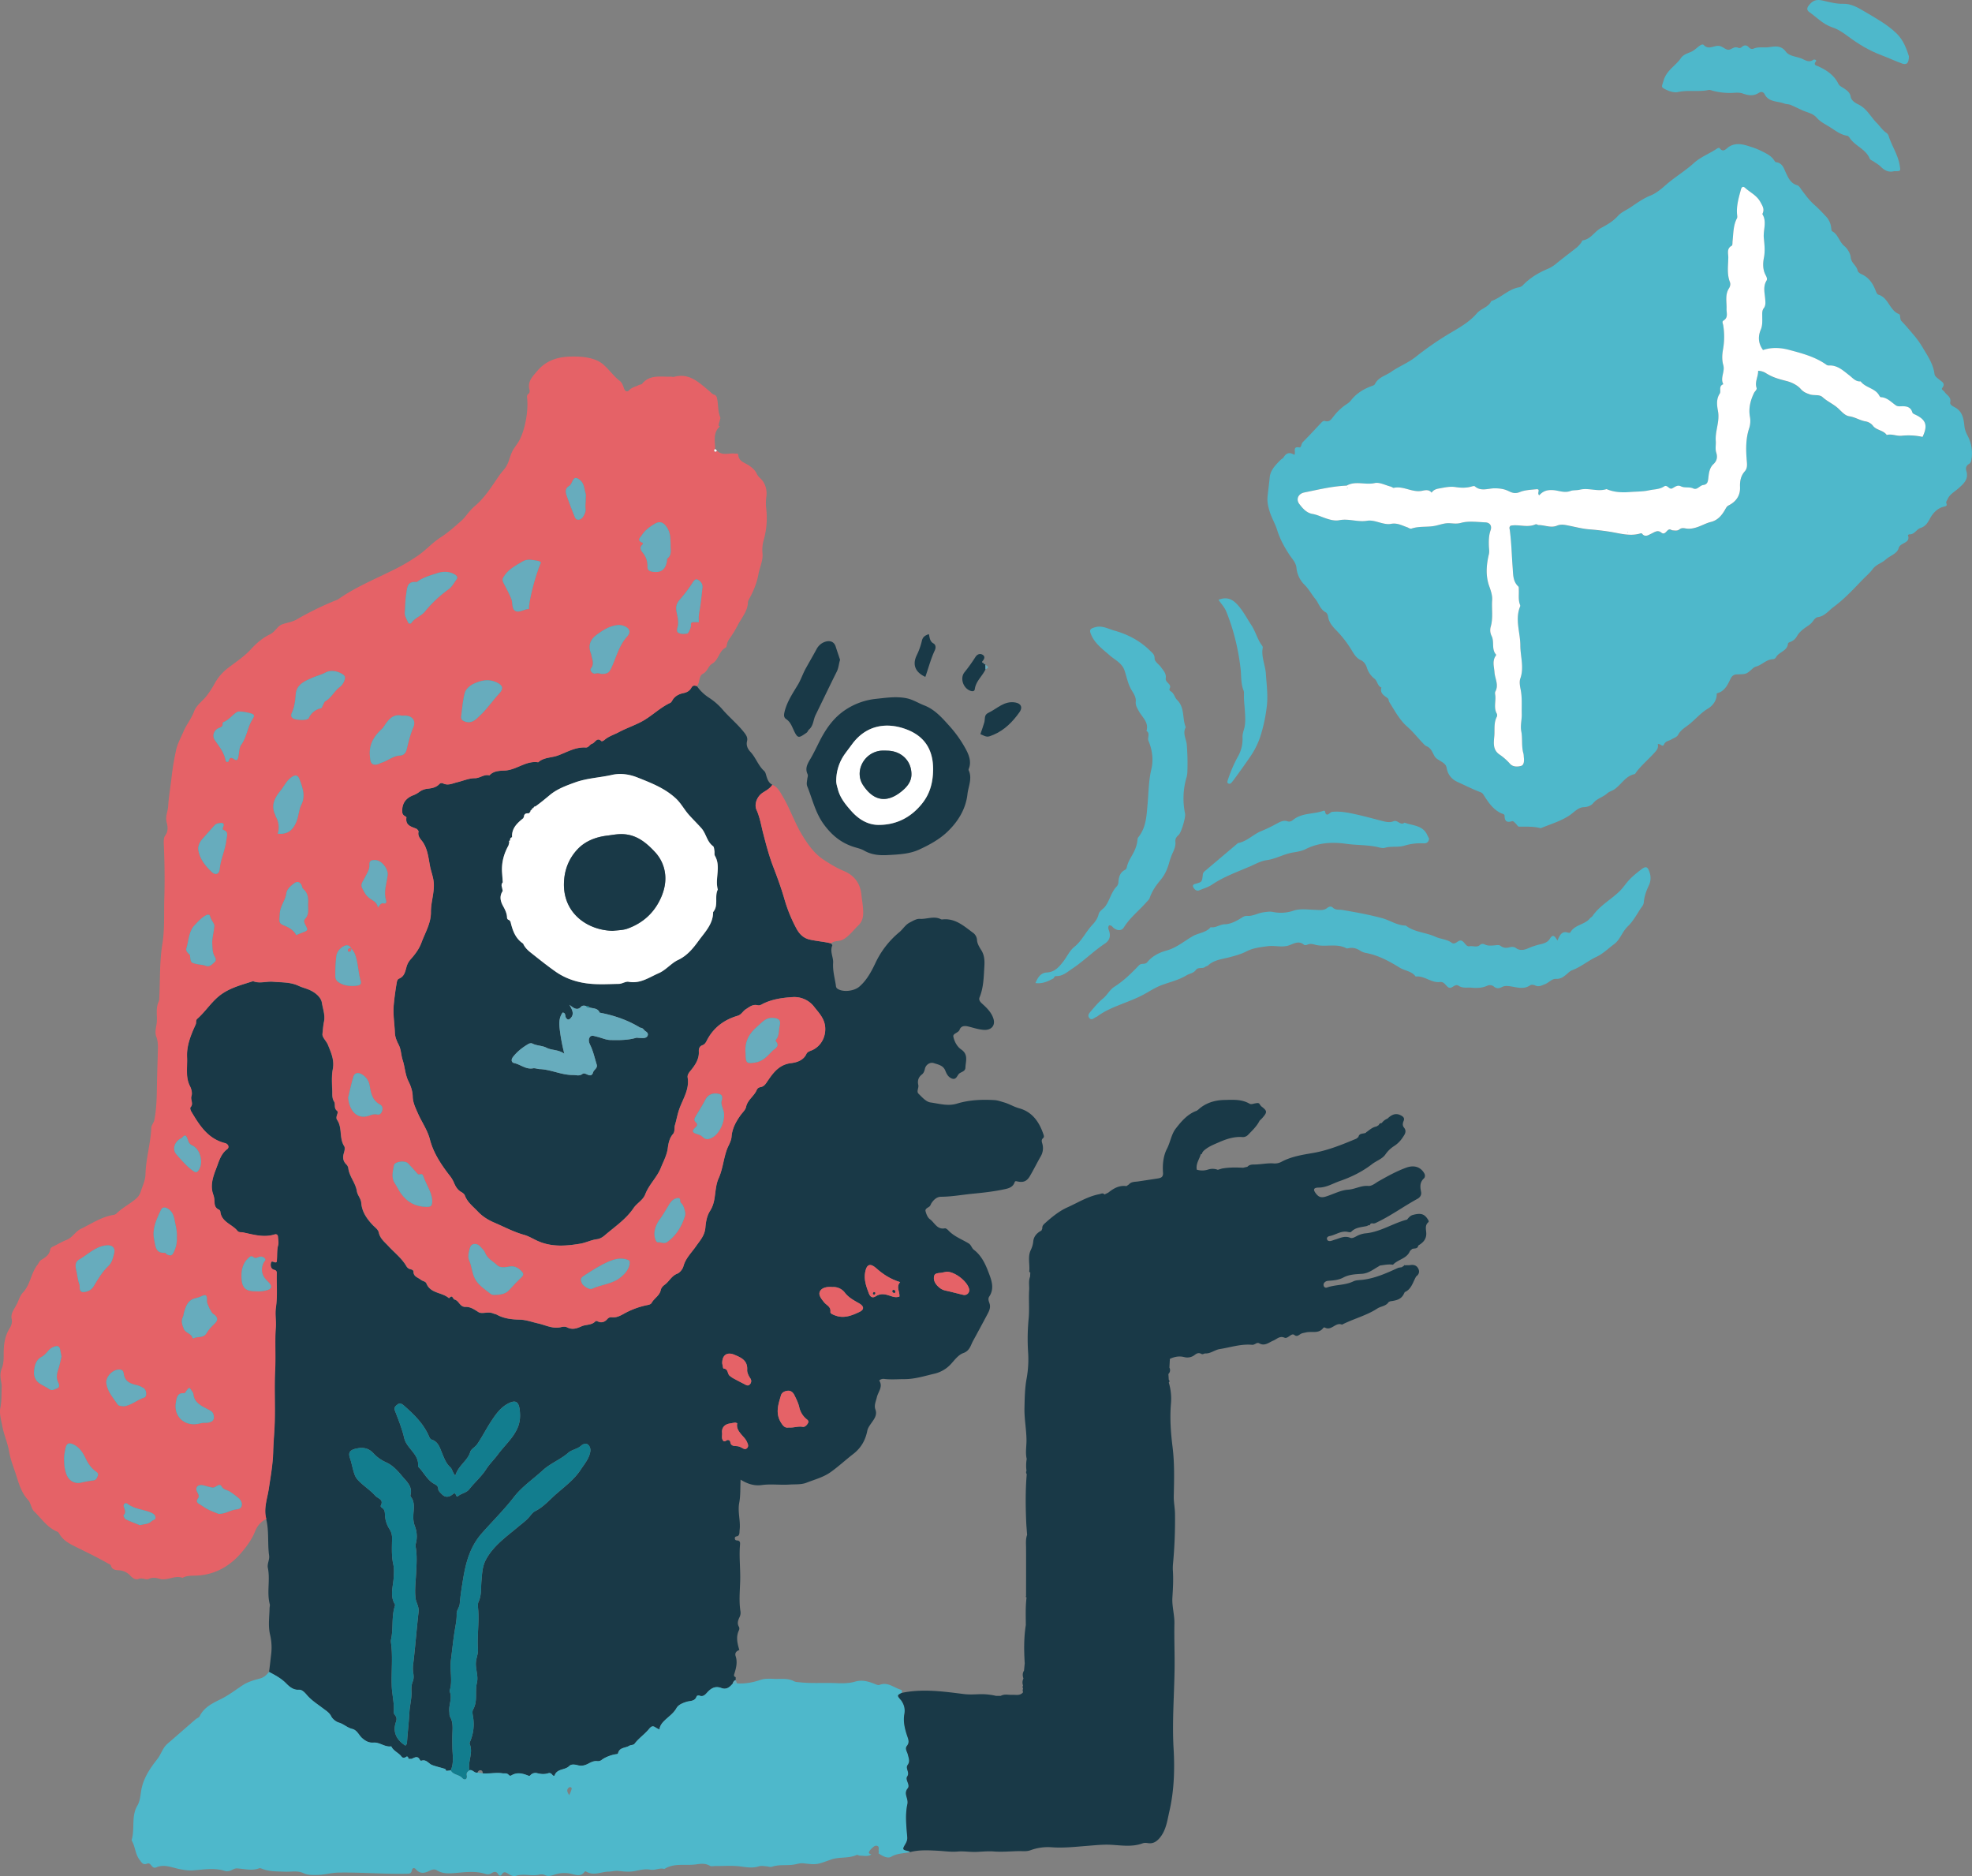
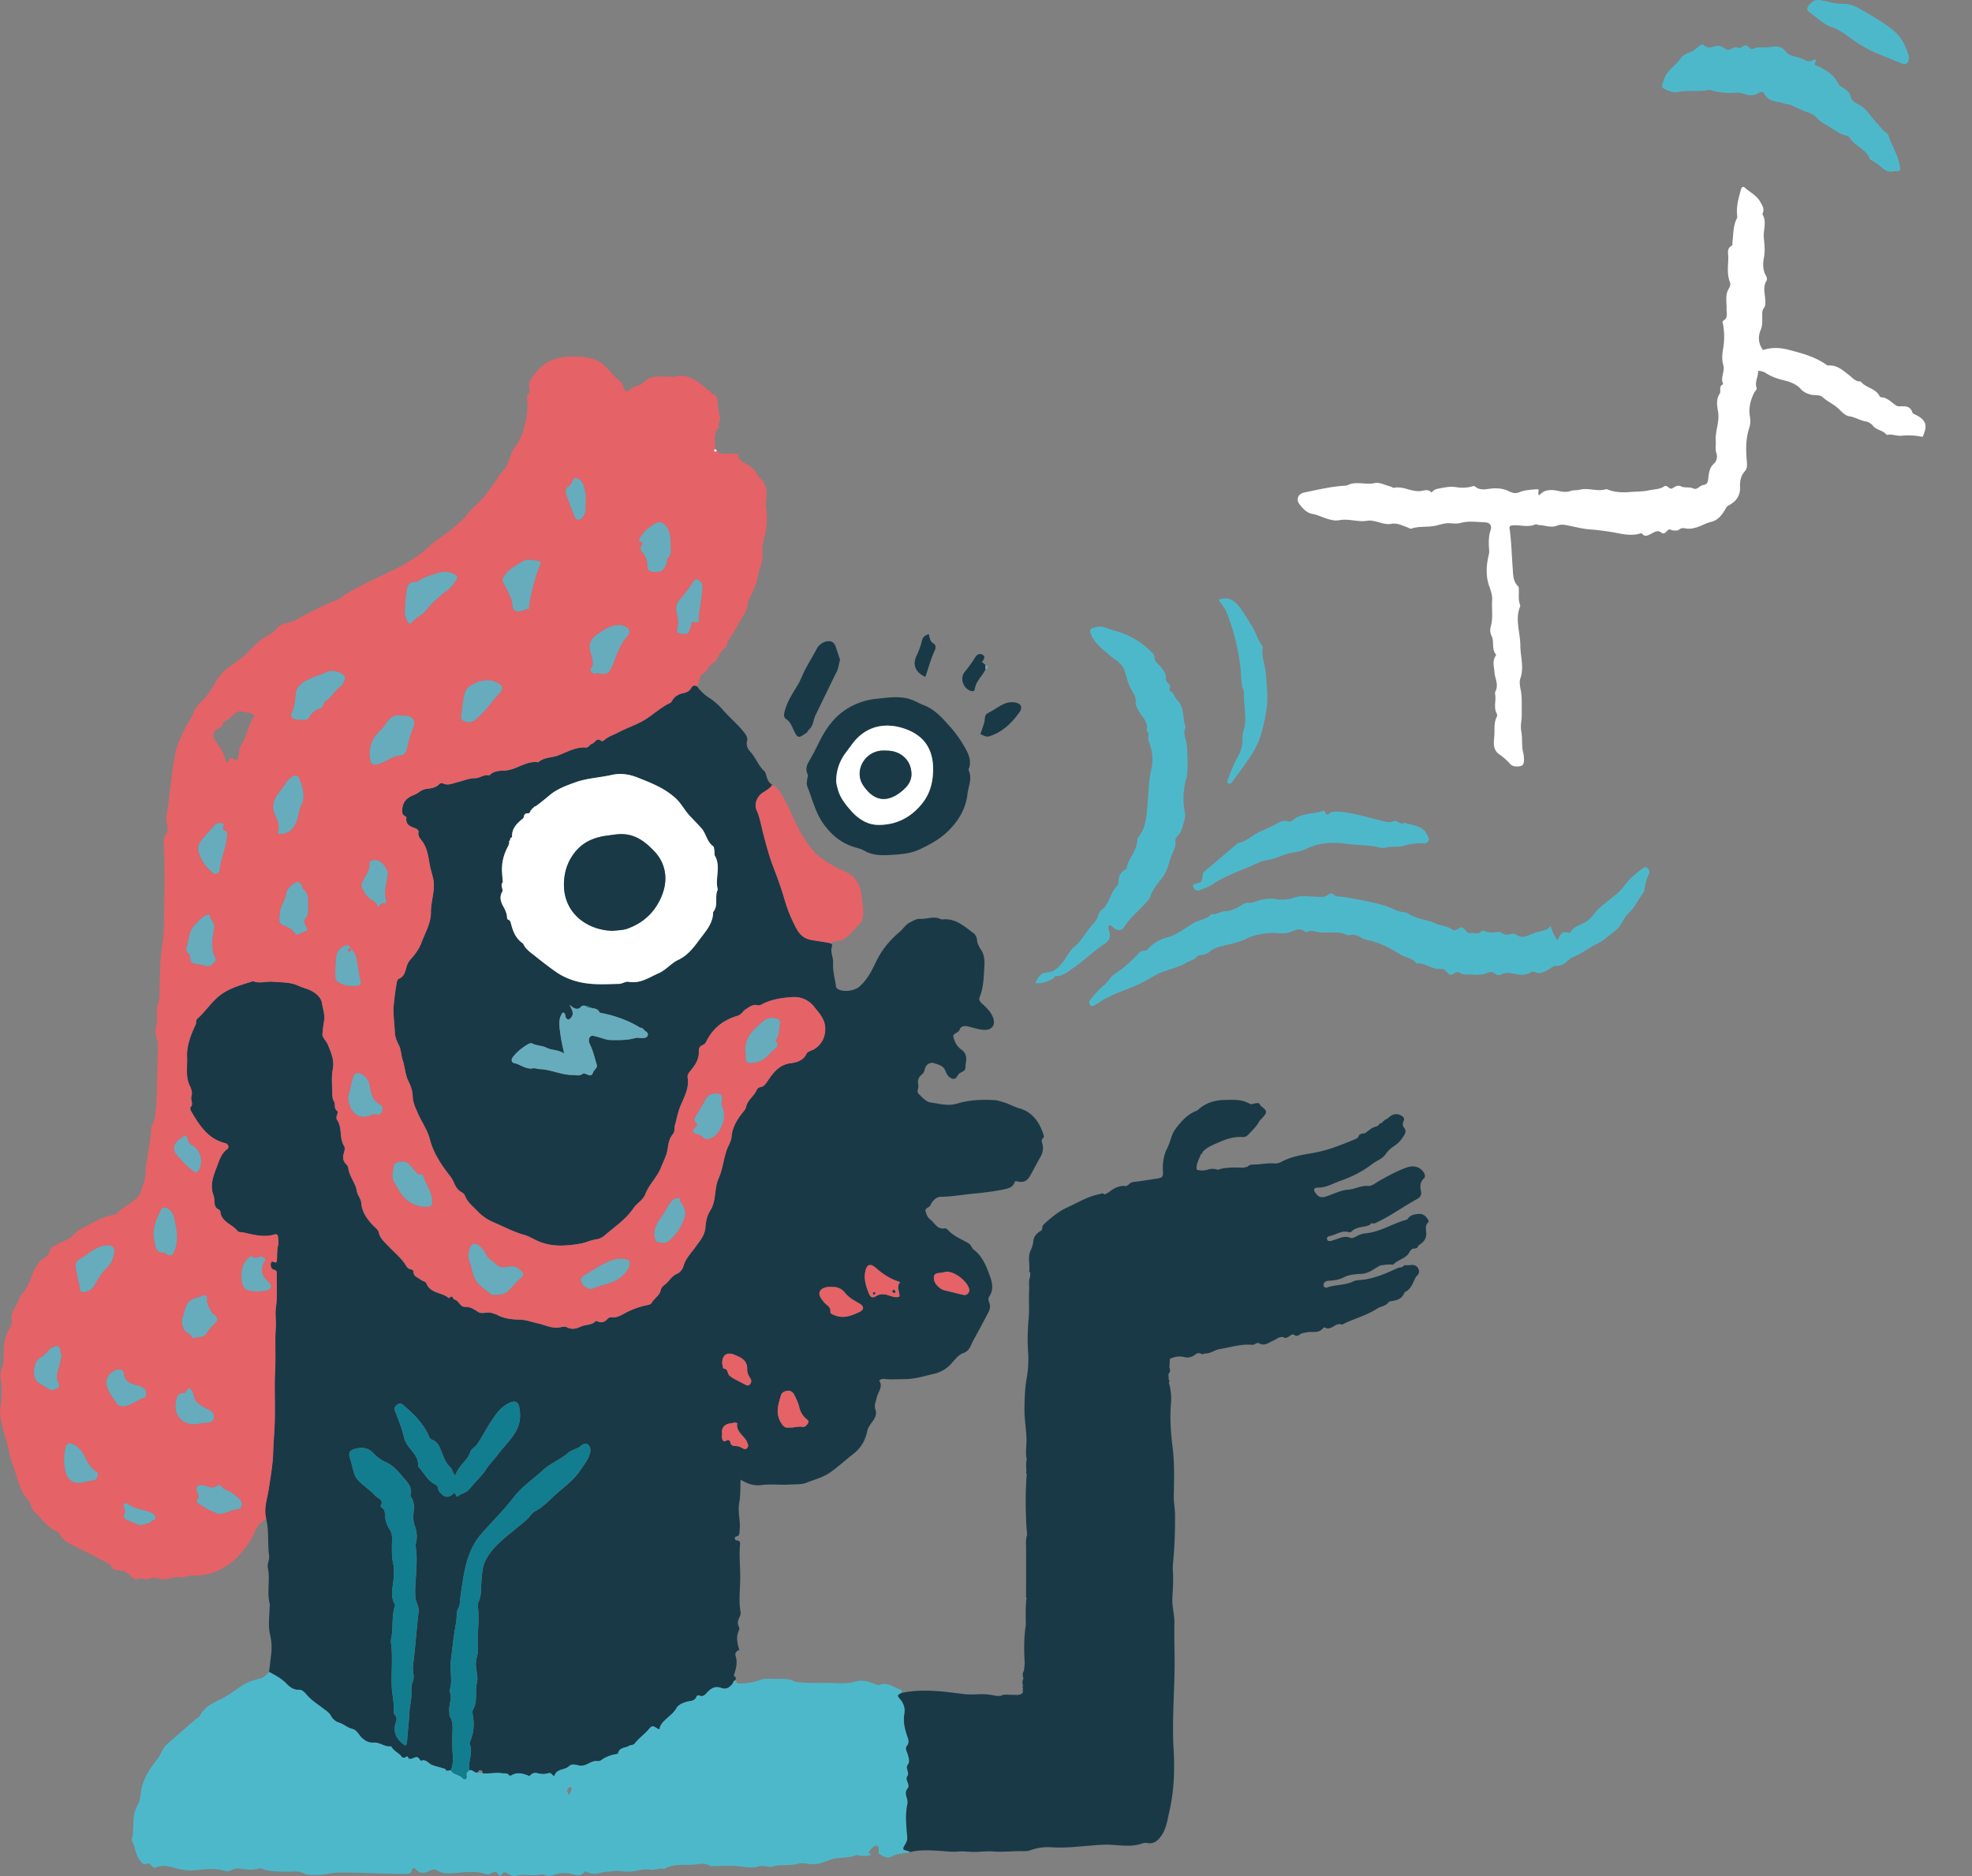
<svg xmlns="http://www.w3.org/2000/svg" viewBox="0 0 2333.79 2219.94">
  <rect x="0" y="0" width="2333.79" height="2219.94" fill="#808080" stroke="none" />
  <title>messageSent</title>
  <g id="Layer_2" data-name="Layer 2">
    <g id="Layer_1-2" data-name="Layer 1">
      <path d="M824.78,811.91a52.2,52.2,0,0,0,14.14,13.61,75.68,75.68,0,0,1,16.3,14.19c8,9.25,17.52,17,25.11,26.59,2.62,3.32,4.8,6.36,3.77,10.66-1.22,5.11.74,9.27,4,12.73,6.41,6.78,9.12,16.15,16.13,22.49,1.73,1.56,2.13,4,2.82,6.28,1.25,4.07,2.78,8.11,7,10.2-2.79,4.38-7.3,6.66-11.44,9.37-6.64,4.35-10.36,13.55-7.3,20.32,4,8.81,5.47,18.32,7.83,27.49,3.47,13.45,7,26.78,11.95,39.77,4.86,12.63,9.54,25.37,13.27,38.37a175.27,175.27,0,0,0,14.17,34.78c3.22,6,7.82,11.34,16,13.13,8.32,1.82,16.81,2.38,25,4.44.51.84,1.67,2,1.44,2.48-3.1,7.19,1.47,14,1,20.62-.57,8.94,1.71,17,3.07,25.44.32,2,.13,3.81,2.12,5.15,6.59,4.43,19.74,2.8,25.9-2.57,8.89-7.74,14.22-17.88,19.07-28.09a105.42,105.42,0,0,1,28.35-36.41c4.24-3.51,6.79-8.52,12.08-11.26,3.9-2,8-4.61,11.91-4.37,8.41.53,16.93-3.83,25.21.48a3.75,3.75,0,0,0,2,.14c14.74-1.48,24.86,7.67,35.46,15.55a11.33,11.33,0,0,1,5.12,9c.26,4,2.7,8.19,5,11.78,4,6.29,4.08,12.94,3.65,20-.74,12.15-.87,24.31-5.62,35.87-1.1,2.68.13,4.92,2.9,7.41,5.45,4.91,11,10.22,13.43,17.67,2.74,8.36-2.53,14.12-11.55,13.43-6.37-.48-12.21-2.55-18.26-4-4.26-1.06-8.46-.7-10.14,3.77-1.54,4.09-8.26,4.33-7.41,8.36,1.21,5.73,4.5,11.81,9.18,15,8.94,6.08,5.35,14,5.1,21.53-.14,4.23-4.21,4.93-6.78,6.62-3.19,2.09-3.64,8.74-9.72,6.13-4-1.72-5.85-5.46-7.27-9.08-2.49-6.36-8.43-7.22-13.59-8.95-4.41-1.48-9.41,1.7-10.52,6.5-.64,2.78-1.52,5.3-3.57,6.87-4.29,3.29-5.44,7.51-4.33,12.39.81,3.58-2.45,7.72.27,10.41,4.19,4.13,9,9.64,14.17,10.34,10.24,1.39,20.54,4.7,31.37,1.38,14.32-4.39,29.24-5,44.18-4.16,4,.23,7.64,1.62,11.43,2.7,6.25,1.79,11.66,5.26,18,7,15.68,4.28,24,16.55,28.87,31.39.43,1.3.69,2.82-.42,3.73-3.13,2.57-1.27,5.3-.73,8.16a18.94,18.94,0,0,1-2.15,13.44c-4.47,7.77-8.4,15.85-12.94,23.57-3.69,6.27-7.92,7.87-15.25,6.15-1.71-.4-2.37-.15-2.86,1.26-2.1,6.06-7.68,7.19-12.76,8.26-12.5,2.64-25.2,4-37.93,5.24-12,1.21-24,3.4-36.16,3.47-5,0-8.54,3.26-11.28,7.23-.93,1.35-1.32,3.22-2.5,4.21-2,1.68-5.51,2.67-4.71,5.7.89,3.39,2.46,7.49,5.09,9.36,5.58,4,8.46,12.63,17.72,10.86,1.21-.23,3.1,1.29,4.19,2.46,6.69,7.18,15.88,10.43,24,15.38,3.15,1.93,3.58,5.58,6.2,7.56,8.74,6.58,13.47,16.53,17,25.83,3.35,8.83,8,19.42,1.16,29.53-1.62,2.38-.73,5.16.21,7.7,1.8,4.86-.1,9-2.34,13.17q-8.49,16-17.16,31.84c-2.62,4.8-3.79,11.53-11.43,14.15-5.72,2-10.23,8.16-14.64,13a38.15,38.15,0,0,1-19.38,11.38c-11.72,2.71-23.39,6.54-35.79,6.47-7.92,0-15.83.73-23.76-.26a7.16,7.16,0,0,0-5.94,1.89c4.91,7.3-1.31,13.28-2.81,19.94-1.07,4.76-3.49,9.48-1.68,14.28,2.52,6.68-1.69,11.66-4.68,16-2.1,3-4.24,5.86-4.92,9.29-2.24,11.2-7.35,20.25-16.58,27.4-9,6.94-17.28,14.68-26.57,21.32-8.86,6.34-19.16,8.9-28.89,12.73-6.05,2.38-13.36,1.7-20.12,2.15-10.91.72-21.9-.91-32.76.58-9,1.24-16.95-1.44-25-6.37-.5,9.89,0,18.86-1.63,27.43-2.07,10.94,1.83,21.51.45,32.28-.29,2.29.24,4.74-1.57,6.58-1.22,1.23-4.31.23-4.07,3.26s2.72,2,4.39,2.72c2.17.91,1.85,3.35,1.69,5.28-1.14,13.68.56,27.36.27,41.07-.26,12.16-1.67,24.63.25,36.87a11.12,11.12,0,0,1-.84,6.74c-1.8,3.86-3.49,7.67-.86,12a4.75,4.75,0,0,1,0,3.9c-3.87,7.92-1.91,15.66.42,23.41-3.43,1.27-5.63,3.45-4.36,7.34,2.27,6.93.72,13.54-1.34,20.13-.61,1.95-1.41,3.79,1.39,4.66,0,1.22,0,2.44,0,3.65-2.18.46-2.89,2.2-3.48,4-3.49,4.3-7.54,7.69-13.47,5.42-7.43-2.84-12.39.26-17.18,5.62-2,2.23-4.62,5-8.61,3.43-1.31-.52-3.27-.13-3.61.89-2.09,6.18-8,5-12.36,6.49-4.58,1.52-9.24,3.43-11.44,7.33-3.53,6.25-9.25,9.94-14.08,14.67-3,2.9-5.51,6-6.08,10.63a40.84,40.84,0,0,1-4.46-2.32c-3.46-2.49-5.29-1.47-8,1.84-5.12,6.22-12.06,10.77-17,17.37-1.22,1.64-4.6,1.31-6.33,2.39-4.41,2.77-11.44,1.71-13.14,8.57-.29,1.16-1.23,1.23-2.24,1.36-5.27.66-12.71,3.36-17,6.6a7.14,7.14,0,0,1-5.49,1.6c-3.87-.44-7.14,1.21-10.39,2.92-3.84,2-7.63,3.2-12.21,2.06-3.42-.85-7.81-1.89-10.57.88-4.93,5-14.08,2.82-17.13,10.74-.65,1.69-2.18.44-3-.62-1.14-1.44-2.74-2.25-4.37-1.71-4.61,1.51-9.08,1.14-13.65-.08a8,8,0,0,0-6.62,1.43c-1,.68-1.68,2.37-3.26,1.72-7-2.86-13.89-4.66-20.93-.12a2.77,2.77,0,0,1-2.53-.77c-2-2.65-4.78-1.63-7.3-2-7.81-1.29-15.59.72-23.38.06-.16-1.58-.14-3.36-2.13-3.78-2.29-.48-3.48,1-4.22,2.91-3.68.77-5.71-3.9-9.46-2.86-2.22-10.43,4.81-20.78.29-31.27-.32-.75.17-2,.54-2.89a52.06,52.06,0,0,0,3.33-29.94c-.47-2.56-1-5.83.19-7.84,5.72-10,2-21.2,4.47-31.45,2.09-8.6-2-16.49-1.1-25,.5-5,2.72-9.53,2.36-14.62-1.12-16.16,1.67-32.33.19-48.51-.24-2.62-.53-5.66.51-7.9,3.68-7.9,2.71-16.27,3.44-24.49.76-8.53,1-17.26,5.15-25.12,8.8-16.64,24.08-27.19,37.9-38.83,4.67-3.93,9.69-7.42,13.69-12.14,2.14-2.52,4-5.3,7.13-6.87,9.85-5,16.95-13.5,25.07-20.55,10-8.71,21-16.86,28.43-28.23,4.31-6.56,9.61-12.56,11.31-20.67.78-3.72-.15-6.92-2.46-9s-6.06-.85-8.24,1.14c-4.52,4.13-10.93,4.58-15.42,8.51-9.2,8.06-20.9,12.26-30.06,20.69-11.35,10.45-24.53,19.27-33.94,31.44-11.71,15.16-25.32,28.55-37.92,42.81-14.3,16.19-19.21,35.18-22.45,55-1.53,9.41-3.09,18.94-3.85,28.46-.36,4.55-3.81,7.72-3.67,12.07.22,6.6-1.15,13-2.22,19.43-1.94,11.73-3.05,23.6-4.61,35.4-1.6,12.16,2.52,24.56-1.64,36.59,3.89,8.19-1.24,16.31-.18,24.48.26,2-.1,4.26.81,5.82,3.6,6.17,3.1,12.71,2.83,19.42-.23,5.54-.15,11.13-.07,16.69.13,9.14,2.13,18.62-2,27.5l-5.16.56c-.55-.8-.94-2.09-1.68-2.33-5-1.61-10.23-2.7-15.15-4.55-4.3-1.62-7-7.28-12.88-5.06-.37.14-1.35-.52-1.59-1-2.7-5.55-6.39-2.63-9.91-1.24l-3.53,0c-.5-2.46-1.44-3.87-3.91-1.65-1.63.33-3.12.68-4.41-1-3.44-4.64-9.6-6.58-12.16-12.13-7.56,1.21-13.55-5-21-4.45-5.24.4-9.21-1.66-13.21-5.08-4.16-3.56-6-9.62-12-11.11s-10.13-5.86-15.91-7.52c-3.66-1.05-7.65-4.72-8.75-7-2.28-4.68-5.87-6.73-9.48-9.48-6.81-5.19-14.32-9.89-19.7-16.33-2.84-3.4-6-6.27-9.16-6-7,.55-11.85-4.18-15.22-7.57-6-6.07-13-9.69-20.19-13.52,1-6.85,1.71-13.76,2.5-20.6a66.79,66.79,0,0,0-1.22-23.58c-2.46-10.17-.87-20.79-.63-31.21,0-1.64.66-3.38.26-4.88-3.74-14.16.69-28.73-2.27-43-1-4.85,2.21-9.55,1.47-14.69-2-14.27.09-28.88-3.42-43-3.49-12.22,1.15-24.14,2.9-35.8,2.19-14.61,4.83-29.17,5.21-43.92.31-12,1.53-23.87,1.84-35.77.55-20.46-.57-40.93.48-61.46.85-16.46-.44-33.08.74-49.6.57-7.93-1-16,.13-23.63,2-13.63.63-27.12,1-40.67.06-2.33-.66-3.44-3.11-4.09-4.16-1.11-4.37-5.32-3.74-8.15.87-3.91,4.63.8,6.73-1.12,1-6.49,0-13.17,1.77-19.72.84-3.07,0-6.61-.17-9.93-.15-2.52-1.76-3.63-4.06-2.91-12.75,4-25,.17-37.27-2.4-2.24-.47-5,.21-6.58-1.78-6.37-8-19.1-10.44-20.33-23a3.39,3.39,0,0,0-1.81-2.25c-5-2.15-5-6.48-5.2-10.9a23.07,23.07,0,0,0-1.33-6.79c-4.11-11.17,0-22,3.74-31.65,2.89-7.51,5.13-16.48,12.69-22.11,3-2.22,1.31-6.26-2.58-7.23-20.4-5.12-30.37-21.3-40.1-37.71-.77-1.3-1.37-4-.68-4.68,4-4.17-.43-8.82,1.14-13.37,1.13-3.27,0-8.11-1.73-11.44-5.68-11.09-2.93-22.85-3.5-34.3-.69-13.93,4.52-26.52,10.21-38.9,1-2.08-.17-4.88,1.79-6.6,10.64-9.31,17.81-21.93,29.9-30,11.2-7.46,23.84-10.6,36.26-14.64,7.73,3.2,15.69,0,23.62.68,10.28.92,20.49.26,30.29,4.86,4.67,2.19,10,3.28,14.64,5.66,6.15,3.13,12,8.29,12.92,14.39,1.15,7.29,4.1,14.66,2.46,22.42-1,4.74-1.25,9.72-1.82,14.43-.48,4,4.71,8.44,6.55,13,3.63,9.09,7.77,17.87,5.73,28.55-1.6,8.36-1,17.23-.64,25.85.16,4.19-.42,8.7,2.12,12.64,2.07,3.21-.68,7.57,3.46,10.89,2.76,2.21-2.55,6.86.21,10.9,6.33,9.25,2.18,21.46,8.33,31,1.17,1.82.47,5.36-.29,7.81-1.63,5.25-1.33,9.73,2.81,13.75a7.85,7.85,0,0,1,2.31,4.3c1.15,10,8.65,17.5,10.16,27.42.73,4.8,4.8,8.67,5.2,13.84.81,10.49,6.45,18.51,13.32,25.94,2.69,2.91,6.59,5.24,7.44,9.21,1.48,7,6.92,11.14,11.12,15.71,7.29,7.93,16,14.5,21.56,24.06a7.2,7.2,0,0,0,4.67,3.53c1.71.39,3.66,1.1,3.67,2.86,0,6,5.38,6.87,8.78,9.67,2.06,1.69,5.49,1.73,6.54,4.34,4.79,11.91,18.23,10.33,26.26,17.11.2.17.82.21.94.07,3.64-4.46,4.09,1.34,6.15,1.87,5.3,1.36,6.21,8.88,12.76,8.66,6.09-.21,10.56,3.11,15.69,6.3,3.9,2.43,11.33-1.07,17.05,1.41,1.5.65,3.24.82,4.66,1.61,8.32,4.61,17.87,5.58,26.69,5.78,7.88.18,14.66,2.87,21.86,4.45,9,2,17.48,6.81,27.27,4.42,2.19-.53,5-.8,6.89.15,6.24,3.22,11.33,1.6,17.43-1.14,5.09-2.29,11.7-1.06,16.21-5.77.79-.83,1.86-.53,2.75-.09,4.64,2.28,8.38.83,11.56-2.79a5.87,5.87,0,0,1,5.36-2c5.29.58,9.71-1.71,14.09-4.17A95.57,95.57,0,0,1,766,1544.27c2-.42,4.17-.91,5.15-2.7,3-5.46,9.36-8.42,10.74-15.1.54-2.6,2.45-4.7,4.69-6.3,5.31-3.8,7.95-10.34,14.73-13,3.21-1.24,6.48-5.41,7.43-8.88,2.58-9.48,9.46-15.85,14.71-23.43,4.74-6.84,10.47-12.7,11.27-22.35.51-6.23,1.64-13.61,5.39-19.49,3.26-5.11,4.74-10.33,5.63-16.5,1.06-7.37,1.63-15.65,4.53-22,5-11,5.79-23,9.81-34.11,1.83-5.09,5.18-9.75,5.62-15.55.72-9.46,5.16-17.62,10.61-25.24,2.31-3.22,5.79-6.24,6.54-9.81,1.78-8.54,9.69-12.83,12.73-20.34a5.6,5.6,0,0,1,3.75-3c5-.61,6.89-4.28,9.4-7.93,6.77-9.85,13.71-19,27.5-20.58,6.55-.77,14.46-3.17,18-10.79,1.27-2.72,4.09-3.34,6.44-4.36,11.27-4.87,17.1-16.67,15.7-28.54-1.14-9.65-7.66-16.18-12.76-22.72a29.6,29.6,0,0,0-25.88-11.68c-11.75.73-23,2.36-33.68,7.28-2.39,1.1-4.57,3-7.43,2.33-5.84-1.39-9.49,1.86-14.11,4.8-3.55,2.26-5.11,6.35-9.65,7.68-15.25,4.47-27.51,13.19-35.45,27.41-1.55,2.78-2.58,6.14-6.25,7.44-3.21,1.14-4.37,3.89-4.18,7.21.5,8.51-3.57,15.1-8.59,21.47-2.2,2.79-5.29,5.73-4.64,9.66,2.17,13.11-4.87,24.11-9.18,35.22-2.73,7-3.8,14.06-5.88,21-1,3.51.28,7.56-2.33,10.55-4.19,4.79-5.35,10.94-6.11,16.64-1.12,8.44-5.22,15.73-8.19,23.22-4.42,11.17-14,19.82-18.44,31.32-2.74,7.16-9.9,10.53-13.82,16.34-9.11,13.48-22.41,22.2-34.34,32.48-2.44,2.1-5.72,4-8.81,4.4-7,.82-13.15,4.17-20,5.32-17.85,3-35.28,4.22-52.41-4.15-4.61-2.26-9.35-5-14.26-6.35-12.24-3.41-23.35-9.4-34.89-14.34-7.19-3.08-13.92-7.08-19.67-13.2s-12.34-10.86-15.36-19c-.62-1.68-2.55-3.17-4.23-4.1-4.73-2.61-7.07-7.1-8.94-11.64a35.83,35.83,0,0,0-5.2-8.3c-9.9-12.86-18.94-26.53-23-42.26-2.95-11.45-9.81-20.69-14.34-31.17-2.8-6.48-5.86-12.54-6-19.57-.12-6.5-2.23-12.58-5-18-4-8.06-4.15-16.91-6.89-25.17-2-5.91-1.74-12.32-4.72-18.13-2.23-4.35-4.3-9-4.5-14.18-.43-11.1-2.41-22.07-1.33-33.33.8-8.27,1.88-16.46,3.28-24.62.38-2.25.74-5.24,2.91-6.12,6.22-2.52,7.2-7.87,8.77-13.38a22.11,22.11,0,0,1,4.45-8.84c5.49-6.15,10.41-12.4,13.42-20.52,4.39-11.83,11.28-22.88,11.15-36-.11-11.55,4.1-22.5,3.38-34.27-.44-7.17-3.17-13.44-4.46-20.17-1.77-9.3-2.68-19.14-7.92-27.52-2.56-4.1-7-7.24-5.66-13.17.23-1-1.62-3.18-2.94-3.69-6.19-2.41-12.88-4.07-11.37-13.18.1-.62-1.92-1.6-3-2.39a5.32,5.32,0,0,1-1.94-4.36c-.56-9.41,3.88-16,12.89-19.47a28.51,28.51,0,0,0,7-3.8,19.87,19.87,0,0,1,10.11-4c5.08-.53,9.86-1.4,13.63-5.24a3.85,3.85,0,0,1,4.56-1.07c6,3,11.56-.07,17-1.38,7-1.67,13.65-4.73,21-4.76,5.86,0,10.76-5.05,17-3.3,4.81-5.51,12.41-5.47,18-5.73,14.11-.66,25.21-12.05,39.69-9.78,6.57-6,15.5-5.2,23.19-8,10.8-3.93,20.88-10.29,33.06-9.49,3.43.23,4.75-3.64,7.49-4.48,3.63-1.12,5.71-8.34,11.19-3,.37.36,2.53-.61,3.44-1.43,4.88-4.36,11.15-6.13,16.75-9.11,8.64-4.59,18-7.83,26.62-12.3,12.16-6.3,21.89-16.65,34.51-22.51,1.09-.5,1.89-1.89,2.53-3,2.87-5.09,8-7.57,13-8.53,4.53-.88,7.51-2.88,9.43-6.3S822.18,811.18,824.78,811.91ZM629.55,958.22a1.85,1.85,0,0,0-1.74,2.24l-1.93,2c-3.14-.28-5.63.36-5.79,4.19a3.15,3.15,0,0,0-.66,1.47c-7.25,5.83-14,11.95-13.38,22.48l-.09.16c-1.89.52-2.41,1.86-2.18,3.64l0,.08c-1.21.31-1.63,1-1,2.15l-1,3.87c-5.48,9.82-8.3,20.28-7.6,31.59l.87,12c-1.79,1.9-1.63,4.05-.83,6.29l.77,3.95c-4.12,6-2.77,12,.36,17.72,2.43,4.42,4.63,8.74,4.75,13.9a2.88,2.88,0,0,0,2.45,2.72l1.61,1.87c2.38,10.15,5.59,19.82,14.94,26,1.9,4.42,5.26,7.73,8.9,10.6,9.83,7.78,19.6,15.68,29.87,22.84,12.24,8.53,26.57,12.87,41,14.16,11,1,22.43.31,33.66.11,3.85-.07,7.93-3.13,11.47-2.47,13.79,2.55,24.33-5.29,35.69-10.23,8.5-3.7,14.74-11.82,22.7-15.54,11.24-5.26,18.28-14.36,24.69-23.14,7.24-9.91,16.95-19.6,16.89-33.58,6.77-7.86,1.31-18.27,5.55-26.66-3.59-13,4.06-27-3.36-39.83-.9-1.55-.26-3.92-.61-5.86s-.41-4.68-1.67-5.6c-7.34-5.36-8-14.83-13.87-21.38-4.75-5.33-9.94-10.37-14.69-15.71-5.6-6.28-9.32-13.8-15.72-19.64-13.12-12-29-18.09-45-24.45-9.76-3.89-20.19-5.42-30.18-3.15-14.53,3.3-29.58,3.8-43.79,8.94-10.61,3.84-21.2,7.7-29.86,14.91-5.6,4.66-11.16,9.31-17.11,13.5a2,2,0,0,0-2.17,1.93l0,0a1.83,1.83,0,0,0-2,2.11Zm132.64,260.55a5.59,5.59,0,0,0-4.55-2.69c-14.81-9.09-31-14.59-47.95-17.79-2.2-5.56-7.65-4.78-12-6.13v0c-.91-1.84-2.54-2-4.29-1.78-2-.56-4.3-.64-5.67.86-4.51,4.93-8.42,1.94-13.88-2.26,3.8,6.59,6,11.39,1.12,16.19-2,2-3.45,1.38-4.88-.4-1.67-2.08-.14-6.42-4.26-6.57-5.18,7.21-4,15-3,22.91a222.73,222.73,0,0,0,5,25.66c-7.66-5.08-14.74-3.7-21.16-7-5.07-2.63-11.45-2.21-16.79-5-1.16-.62-3.44-.11-4.73.67-6.86,4.09-13.16,8.93-18.09,15.34-2.32,3-2,6.45,1.47,7.2,7.57,1.61,13.8,7.74,22.31,6.19,2.47-.45,5.21.82,7.85.91,13.49.49,25.83,7.14,39.6,7,3.77,0,7.33,1.5,10.82-1.13,1.48-1.11,3-.71,4.66,0,3.2,1.44,6.57,3.25,8.2-2.13,1-3.2,5.54-4.81,4.22-9.08-2.41-7.77-4.13-15.89-7.68-23.11-1.73-3.52-2.24-6.38-.68-9.08,1.85-3.19,5.6-1.47,8.24-.87,5.4,1.23,11,3.86,16.07,4,10.34.22,21,.36,31.2-2.75a76.09,76.09,0,0,0,7.82.44c2.32-.09,4.81-.79,5.47-3.37.71-2.74-1.58-4-3.51-5.26A1.28,1.28,0,0,0,762.19,1218.77Zm-282.48,846.8a4.53,4.53,0,0,0,2-4c.8-11.76,2.19-23.48,2.83-35.27.44-8.16,2.87-16.55,2.44-25-.21-4.07,0-7.83,1.53-11.56,1.48-3.53,1.08-7.33.49-10.82a35.5,35.5,0,0,1,.13-10.6c2.44-20.3,3.9-40.72,6.28-61,.72-6.16-3-10.77-3.62-16.27-1.13-9.77.21-19.63.69-29.33.49-10,1.21-19.77-.25-29.65-.24-1.62-.8-3.07-.29-4.83a33.33,33.33,0,0,0-1.07-21.65,29.31,29.31,0,0,1-1.7-10.77c0-8.13,2.73-16.64-3.17-24a2.6,2.6,0,0,1-.11-1.94c2.58-10.05-5-16.15-10.09-22.28-5.27-6.38-11.13-12.86-19.43-16.48a44.89,44.89,0,0,1-14.43-10.46c-6.06-6.52-12.81-7.26-20.75-5.43-6.83,1.57-9.38,4.4-7,11.19,2.17,6.29,3.15,12.84,5.35,19.07a18.83,18.83,0,0,0,4,6.79c6.31,6.81,14.34,11.64,20.6,18.63,3.24,3.62,10.25,4.16,6.57,11.63-.62,1.26.82,2.34,1.94,3.11,2.88,2,2.82,5,3,8A33.55,33.55,0,0,0,461,1809.5a19.1,19.1,0,0,1,3,11.34c-.12,10.12-.78,20.32,1.45,30.31,1.16,5.23.74,10.36.46,15.63-.57,10.57-4.86,21.39,1.48,31.67a2.69,2.69,0,0,1-.07,1.92c-4.23,13-1.54,26.85-4.61,40a11.07,11.07,0,0,0,.08,3.88c2.28,16.91.18,33.89.82,50.83.38,10.22,3.21,20.27,2.37,30.61a5.84,5.84,0,0,0,1.36,3.68c2.15,2.67,2.45,4.72,1.18,8.46C464.62,2049.18,468.81,2058.54,479.71,2065.57Zm59.12-319.35c-3.66-4.52-3.55-7.87-5.85-9.91-5.12-4.55-7.29-10.75-9.87-16.93s-4.4-13.44-12.25-15.86c-1.57-.48-2.41-2.12-3.09-3.72-6.48-15.28-18.08-26.36-30.26-37-2.42-2.11-4.83-2.69-7.1-.85-2.11,1.72-4.56,3.35-3,7.4,4.08,10.6,8.4,21.26,10.94,32.28,2.9,12.63,18,19,16.39,33.5,0,.25.3.59.53.82,6.27,6.33,10,15,18.11,19.7,2.22,1.29,5.23,2.36,5.27,6.43,0,2.12,2.6,4.42,4.42,6.25,3.77,3.8,8.19,3.71,12.92-.27,2-1.65,2.92-.85,3.61.91.53,1.37,1.09,2.65,2.57,1.39,4-3.43,9.75-3.66,13.35-8.28,6.28-8.06,14.34-14.87,19.77-23.4,4.15-6.52,9.61-11.64,14.07-17.69,7.34-10,16.81-18.13,22.41-29.64,3.94-8.1,4.29-16,3.11-24.19-1.28-8.87-5.26-10.6-13.35-6.45-9.47,4.86-15.3,13.54-20.87,22.06s-10.09,17.65-15.88,26.11c-2.53,3.69-7.22,5.66-8.24,9.14C553.38,1728.82,542.54,1733.8,538.83,1746.21ZM985.32,1523c-6.36-.6-12.42.55-14.84,4.88s1.7,9.19,4.83,13.15c2.77,3.51,8.22,5.09,7.44,11.33-.24,2,2.78,3.1,5.08,4,10.56,4.29,20.08.41,29.23-3.91,6.06-2.86,5.64-6.82-.49-10.3s-12.25-6.76-16.58-12.36A16.9,16.9,0,0,0,985.32,1523Zm80-5.83c-11.83-3.68-20.39-9.42-28.29-16.43-7.19-6.37-11.44-4.77-13.14,4.86-1.56,8.81,1.29,16.81,4.42,25,2,5.07,5,5.41,8.24,3.29,5.84-3.84,11.4-2.39,17.06-.47,3.5,1.19,6.86,2.31,10.84.86C1065,1528.55,1060.12,1522.81,1065.29,1517.17Zm-131.83,172c6,.51,11-1.79,16.45-.76,2.42.46,4.82-1.83,6.21-4.31,1.69-3-1-4.15-2.52-5.59a25.1,25.1,0,0,1-7.75-13.39c-1.14-5-3.56-9.83-5.87-14.51-1.51-3.06-4.31-5.37-8-4.89-3.28.44-6.7,1.78-7.75,5.38-3.14,10.73-6.94,21.14.08,32.38C927.14,1688,929.33,1689.92,933.46,1689.17Zm-78.71-75.5c.54,2.18.95,5.76,1.5,5.78,5.79.23,4.36,6.29,7.34,8.58a32.06,32.06,0,0,0,4.05,2.85q6.54,3.57,13.19,6.93c2,1,4.24,2.67,6.36.54A5.54,5.54,0,0,0,888,1631c-2.15-3.11-3.93-7-3.73-10.05.73-11.31-7.5-14.65-15.14-17.88C860,1599.27,854.31,1604,854.76,1613.67Zm265.62-108.81c-1.92.38-3.56.65-5.17,1-3.47.82-8.57,0-9.64,3.86-1.38,5,1.34,9.76,5.3,13.21a17.1,17.1,0,0,0,7.81,4.17c7.11,1.49,14.1,3.49,21.19,5.09a5.73,5.73,0,0,0,7.1-6.62C1145,1516.26,1130.06,1504.78,1120.38,1504.85ZM872.52,1684.08c-1.42-.38-2.07-.76-2.65-.68-2.29.31-4.57.76-6.85,1.18-5.54,1-9.15,5-8.46,10.9.34,2.9-.9,6,.88,8.74,2.11,3.23,4-.43,6.06-.24a2.79,2.79,0,0,1,2.76,2.38c.67,4.39,3.71,4.72,7.28,4.82a13.83,13.83,0,0,1,5.7,1.64c2.4,1.24,4.78,3.19,7.12.5,2.08-2.4.42-5.28-.57-7.49-1.19-2.65-3.37-4.9-5.33-7.14C874.7,1694.42,871.14,1690.11,872.52,1684.08Z" style="fill:#193947;" />
      <path d="M824.78,811.91c-2.59-.73-4.73-1.33-6.57,2s-4.89,5.42-9.43,6.3c-4.94,1-10.11,3.43-13,8.53-.64,1.14-1.45,2.53-2.53,3-12.62,5.86-22.36,16.21-34.51,22.51-8.62,4.47-18,7.71-26.62,12.3-5.6,3-11.87,4.75-16.75,9.11-.91.82-3.08,1.79-3.44,1.43-5.47-5.31-7.56,1.91-11.19,3-2.73.84-4.06,4.71-7.49,4.48-12.19-.8-22.26,5.56-33.06,9.49-7.68,2.79-16.61,2-23.19,8-14.48-2.27-25.58,9.12-39.69,9.78-5.61.26-13.22.22-18,5.73-6.21-1.75-11.1,3.28-17,3.3-7.38,0-14,3.09-21,4.76-5.47,1.31-11.06,4.39-17,1.38a3.85,3.85,0,0,0-4.56,1.07c-3.77,3.84-8.54,4.71-13.63,5.24a19.87,19.87,0,0,0-10.11,4,28.51,28.51,0,0,1-7,3.8c-9,3.45-13.45,10.06-12.89,19.47a5.32,5.32,0,0,0,1.94,4.36c1.05.79,3.07,1.77,3,2.39-1.51,9.11,5.18,10.77,11.37,13.18,1.32.52,3.16,2.69,2.94,3.69-1.34,5.94,3.09,9.07,5.66,13.17,5.24,8.38,6.14,18.22,7.92,27.52,1.28,6.73,4,13,4.46,20.17.72,11.77-3.49,22.72-3.38,34.27.12,13.08-6.77,24.13-11.15,36-3,8.13-7.94,14.37-13.42,20.52a22.11,22.11,0,0,0-4.45,8.84c-1.57,5.51-2.55,10.86-8.77,13.38-2.18.88-2.53,3.87-2.91,6.12-1.4,8.16-2.48,16.35-3.28,24.62-1.08,11.26.9,22.23,1.33,33.33.2,5.13,2.27,9.83,4.5,14.18,3,5.81,2.77,12.22,4.72,18.13,2.73,8.25,2.84,17.1,6.89,25.17,2.73,5.44,4.84,11.52,5,18,.13,7,3.18,13.09,6,19.57,4.53,10.48,11.39,19.73,14.34,31.17,4.05,15.74,13.1,29.4,23,42.26a35.83,35.83,0,0,1,5.2,8.3c1.87,4.55,4.21,9,8.94,11.64,1.68.93,3.61,2.42,4.23,4.1,3,8.16,9.71,13,15.36,19s12.48,10.12,19.67,13.2c11.54,4.94,22.65,10.93,34.89,14.34,4.91,1.37,9.64,4.1,14.26,6.35,17.12,8.37,34.56,7.14,52.41,4.15,6.86-1.15,13-4.5,20-5.32,3.09-.36,6.37-2.3,8.81-4.4,11.93-10.28,25.23-19,34.34-32.48,3.92-5.81,11.08-9.18,13.82-16.34,4.41-11.5,14-20.14,18.44-31.32,3-7.49,7.06-14.78,8.19-23.22.76-5.7,1.91-11.85,6.11-16.64,2.61-3,1.29-7,2.33-10.55,2.07-7,3.15-14,5.88-21,4.31-11.11,11.36-22.12,9.18-35.22-.65-3.93,2.44-6.86,4.64-9.66,5-6.37,9.09-13,8.59-21.47-.2-3.32,1-6.07,4.18-7.21,3.67-1.29,4.7-4.66,6.25-7.44,7.94-14.22,20.2-22.95,35.45-27.41,4.54-1.33,6.1-5.42,9.65-7.68,4.61-2.94,8.27-6.19,14.11-4.8,2.86.68,5-1.23,7.43-2.33,10.69-4.92,21.93-6.54,33.68-7.28a29.6,29.6,0,0,1,25.88,11.68c5.1,6.54,11.62,13.07,12.76,22.72,1.4,11.86-4.43,23.67-15.7,28.54-2.35,1-5.17,1.64-6.44,4.36-3.57,7.63-11.49,10-18,10.79-13.79,1.62-20.73,10.73-27.5,20.58-2.51,3.65-4.36,7.31-9.4,7.93a5.6,5.6,0,0,0-3.75,3c-3,7.51-10.95,11.8-12.73,20.34-.75,3.57-4.23,6.59-6.54,9.81-5.45,7.62-9.89,15.77-10.61,25.24-.44,5.8-3.79,10.46-5.62,15.55-4,11.16-4.79,23.08-9.81,34.11-2.9,6.39-3.47,14.66-4.53,22-.89,6.17-2.37,11.39-5.63,16.5-3.74,5.88-4.88,13.26-5.39,19.49-.79,9.66-6.53,15.51-11.27,22.35-5.26,7.58-12.13,14-14.71,23.43-.94,3.47-4.21,7.64-7.43,8.88-6.78,2.62-9.42,9.17-14.73,13-2.24,1.6-4.15,3.71-4.69,6.3-1.38,6.68-7.76,9.64-10.74,15.1-1,1.79-3.12,2.28-5.15,2.7a95.57,95.57,0,0,0-27.74,10.19c-4.37,2.46-8.8,4.75-14.09,4.17a5.87,5.87,0,0,0-5.36,2c-3.19,3.63-6.92,5.07-11.56,2.79-.89-.44-2-.74-2.75.09-4.51,4.71-11.12,3.48-16.21,5.77-6.1,2.75-11.19,4.36-17.43,1.14-1.85-1-4.7-.69-6.89-.15-9.79,2.39-18.25-2.43-27.27-4.42-7.21-1.59-14-4.28-21.86-4.45-8.82-.2-18.38-1.17-26.69-5.78-1.41-.78-3.15-1-4.66-1.61-5.73-2.48-13.15,1-17.05-1.41-5.13-3.19-9.59-6.51-15.69-6.3-6.55.23-7.46-7.3-12.76-8.66-2.06-.53-2.5-6.33-6.15-1.87-.12.15-.73.1-.94-.07-8-6.78-21.47-5.19-26.26-17.11-1.05-2.62-4.48-2.65-6.54-4.34-3.4-2.79-8.76-3.62-8.78-9.67,0-1.75-2-2.47-3.67-2.86a7.2,7.2,0,0,1-4.67-3.53c-5.53-9.56-14.27-16.13-21.56-24.06-4.2-4.57-9.65-8.74-11.12-15.71-.84-4-4.75-6.31-7.44-9.21-6.88-7.43-12.52-15.44-13.32-25.94-.4-5.17-4.47-9-5.2-13.84-1.5-9.91-9-17.45-10.16-27.42a7.85,7.85,0,0,0-2.31-4.3c-4.13-4-4.43-8.5-2.81-13.75.76-2.46,1.46-6,.29-7.81-6.15-9.56-2-21.77-8.33-31-2.76-4,2.55-8.68-.21-10.9-4.14-3.32-1.39-7.68-3.46-10.89-2.54-3.94-2-8.44-2.12-12.64-.32-8.62-1-17.49.64-25.85,2-10.68-2.09-19.46-5.73-28.55-1.83-4.59-7-9-6.55-13,.57-4.72.81-9.7,1.82-14.43,1.64-7.75-1.3-15.13-2.46-22.42-1-6.1-6.77-11.26-12.92-14.39-4.68-2.38-10-3.46-14.64-5.66-9.8-4.6-20-3.94-30.29-4.86-7.93-.71-15.89,2.52-23.62-.68-12.42,4-25.06,7.17-36.26,14.64-12.09,8.06-19.26,20.68-29.9,30-2,1.72-.84,4.51-1.79,6.6-5.69,12.38-10.9,25-10.21,38.9.57,11.45-2.19,23.21,3.5,34.3,1.71,3.33,2.86,8.17,1.73,11.44-1.58,4.55,2.88,9.2-1.14,13.37-.69.71-.1,3.38.68,4.68,9.73,16.41,19.7,32.59,40.1,37.71,3.88,1,5.56,5,2.58,7.23-7.57,5.63-9.8,14.6-12.69,22.11-3.71,9.66-7.85,20.48-3.74,31.65a23.07,23.07,0,0,1,1.33,6.79c.21,4.42.2,8.75,5.2,10.9a3.39,3.39,0,0,1,1.81,2.25c1.23,12.59,14,15,20.33,23,1.58,2,4.34,1.31,6.58,1.78,12.31,2.57,24.52,6.39,37.27,2.4,2.3-.72,3.91.39,4.06,2.91.2,3.32,1,6.86.17,9.93-1.8,6.55-.72,13.23-1.77,19.72-2.1,1.92-5.86-2.79-6.73,1.12-.63,2.83-.42,7,3.74,8.15,2.45.65,3.17,1.76,3.11,4.09-.33,13.54,1,27-1,40.67-1.11,7.62.43,15.7-.13,23.63-1.18,16.52.11,33.14-.74,49.6-1.06,20.53.06,41-.48,61.46-.32,11.9-1.53,23.81-1.84,35.77-.38,14.75-3,29.3-5.21,43.92-1.75,11.66-6.4,23.58-2.9,35.8-6.72,2.94-11,8.49-13.51,14.88-3.79,9.45-9.91,17.65-16.14,25-13.5,15.93-31.41,26.1-52.7,27.06-6,.27-11.56-.28-16.91,2.68-9.32-3.51-18.16,4-27.74,1-3.57-1.09-7.94-1.82-12.53.4-2.76,1.33-7.3-1.86-11.64-.14-3.54,1.4-7-.77-9.71-3.63a19.77,19.77,0,0,0-13.95-6.61c-4-.19-7.9-.71-9.33-5.7-.34-1.2-2.59-1.91-4-2.73-11.37-6.52-23.16-12.2-34.88-18-8-4-16.71-7.75-21.69-16.16-.65-1.11-1.44-2.51-2.5-2.94C56,1807.74,49.26,1797,40.51,1788.6c-3.83-3.67-3.68-9.83-7.46-13.89-7.35-7.88-10.6-18.52-13.55-28-2.91-9.36-6.94-18.63-8.6-28.6s-6-19.66-8-29.7C1.49,1681-1,1672.71.4,1666c1.71-8.45,1.22-16.58,1.6-24.85a25.32,25.32,0,0,0-.6-5.92c-1.07-5.52-1.48-10.57.85-16.31,2.16-5.32,2.13-11.75,2.12-17.69,0-10.43,1.38-20.26,7-29.36,2-3.19,3.38-6.69,2.43-11.25-1.52-7.27,4.3-12.94,6.94-19.14,1.7-4,3.48-8.95,6.39-12,8.9-9.33,9.43-22.73,17.05-32.57,1.57-2,2.35-4.71,4.77-6.13,4.93-2.89,9.48-5.92,10.5-12.34.37-2.34,3.06-3.22,5.18-4.29,4.68-2.36,9.35-5.1,14.09-6.92,7.21-2.76,10.3-9.92,17-13.11,12.08-5.79,23.27-13.53,36.72-16.15,2-.39,3.91-.5,5.43-2,6.84-6.82,15.59-11.11,22.86-17.31a18.17,18.17,0,0,0,5.63-7.95c2.08-7,5.62-13.57,5.81-21,.46-18.61,6.06-36.57,6.91-55.13.15-3.39,2.9-5.83,3.57-9.22,2.42-12.35,2.81-24.8,3-37.32.22-14.44.74-28.89,1.13-43.33.16-6,.46-12-1.74-17.77-2.28-5.93.1-12,.52-17.6.59-8-1.49-16.54,2.34-24.31a10.37,10.37,0,0,0,.59-3.93c1.12-21.41.2-42.88,3.68-64.22,2.89-17.7,1.7-35.73,2.27-53.63.69-21.6.32-43.16-.6-64.73-.14-3.25-.15-7.3,1.59-9.66,3.92-5.34,3.14-10.65,1.74-16.16-1.65-6.48,1.43-12.37,1.82-18.46.69-10.88,2.52-21.58,3.82-32.34a316.49,316.49,0,0,1,5.79-35.19c1.73-7.32,5.59-14.14,8.57-21.15,3.48-8.2,9.33-15.06,12.46-23.62,2.78-7.61,10.21-12.41,15.15-18.81a124.06,124.06,0,0,0,10-15.66,59.46,59.46,0,0,1,15.84-17.61c9.08-6.95,18.64-13.13,26.52-21.79,6.32-6.95,14-13.49,22.38-17.45,6.25-3,8.43-9.54,14.31-11.75s11.73-2.63,17.54-6a362.94,362.94,0,0,1,45.35-22.21,18.14,18.14,0,0,0,3.64-1.62c22.21-15.61,47.51-25.34,71.4-37.75a224.46,224.46,0,0,0,22.67-13.72c9.67-6.57,17.27-15.42,26.85-21.56,8.91-5.71,16.57-12.59,24.37-19.48a40.49,40.49,0,0,0,4.83-5c3.67-4.59,7.17-9.08,11.81-13,11.65-9.9,19.72-23.07,28.32-35.54,2.17-3.15,4.88-6.08,7.13-9.05,5.28-7,5.55-15.81,10.31-22.9,2.35-3.5,5-6.93,7-10.75,6.46-12.8,10.22-33.33,8.86-48.58-.18-2-.69-3.92,1.18-5.45a4.21,4.21,0,0,0,1.68-4.43c-2.93-10.06,3.06-15.78,9-22.82,10.89-12.85,24.71-16.82,40.25-17.08,10.16-.17,20.32.38,30.09,4.44a32.42,32.42,0,0,1,9.71,6.64c6.09,5.63,10.87,12.55,17.54,17.62,3.1,2.36,4,6,5.33,9.43s3.78,3.94,6.07,1.53c3.18-3.37,7.57-4,11.33-6,1.15-.62,3-.44,3.71-1.3,9.16-11.42,22-8.15,33.85-8.6,1.32,0,2.75.57,4,.24,18.22-5,29.7,6.82,41.82,16.83,1.78,1.47,3.18,3.5,5.47,4.17,2.66.78,3.24,2.46,3.78,5,1.47,7.14.7,14.65,3.6,21.54a3.39,3.39,0,0,1,.08,2c-.46,1.92-1.1,3.79-1.56,5.71-.32,1.32-1.11,2.91,1.19,3.35-8.57,7.51-5.72,17.45-5.68,26.79-.8.83-1.83,1.72-.56,2.84s2,0,2.72-.91c6.12,6.42,14,2.62,21.07,3.47,1.61.2,4-.49,4.08,1.32.56,8.42,8.38,9.52,13.32,13.15,3.62,2.66,6.76,5.32,8.58,9.28a15.43,15.43,0,0,0,4,5.27c6.27,5.68,8.35,13.85,7.46,21.54a57.84,57.84,0,0,0-.33,13.64A95.37,95.37,0,0,1,903.82,639a42.54,42.54,0,0,0-1.44,15.77c.82,8.77-3.38,16.67-4.87,25.07-1.86,10.47-6.15,20.37-11.34,29.77a6.51,6.51,0,0,0-1,2.8c-.19,10.77-7.49,18.43-12,27.28a130.69,130.69,0,0,1-9.64,15.81,18.07,18.07,0,0,0-3.26,7.1c-.25,1.29-.48,3.24-1.33,3.66-8.14,4-8.3,14.6-16,19-4.85,2.77-5.47,9.24-11.16,12.08C826.8,799.86,828.55,807.63,824.78,811.91ZM415.51,1122.2l.15.15c-2.11-4.24-5.67-4.54-9.17-2.54-4.44,2.54-7.86,6.73-8.5,11.67a187.8,187.8,0,0,0-1.11,24.22c0,2.91,1.6,5.31,4.55,7.11,5.9,3.59,12,4.23,18.69,3.79,5.5-.35,8-1.38,6.67-6.05-2.78-9.55-2.84-19.58-5.86-29A21.35,21.35,0,0,0,415.51,1122.2Zm22.13-229.36c.13,1.66.23,3.32.38,5,.53,6,3.33,8.07,9,6.59,1.58-.41,3-1.42,4.57-1.9,7.46-2.28,13.53-8.05,21.76-8.44,4.63-.22,6.94-3.18,8-7.55,2.12-8.66,4.09-17.29,7.7-25.6s-1.44-14.4-10.94-14.09a11.91,11.91,0,0,1-3,0c-9-2-14.19,3.41-18.7,9.65-1.52,2.11-2.63,4.39-4.67,6.25C442.95,870.75,437,880.25,437.64,892.84Zm148.25,639.4c7.32-.08,12.89-1.43,16.83-5.85,4.73-5.31,9.63-10.41,14.75-15.33,2.79-2.68,2-4.6-.73-7.32-4.11-4-8.16-6-14.06-5-4.82.87-10.78,1.78-14.32-1.62-4.9-4.71-11.68-7.76-14.31-14.86-.87-2.36-3-4.29-4.76-6.28-2.26-2.6-5.09-4.57-8.67-3.87-4,.78-4.47,4.47-5.31,7.66-1,3.91-1.66,8.17-.05,11.74,2.85,6.35,3.16,13.31,5.91,19.7,4,9.31,12.26,14,19.47,19.84C582.54,1532.62,585,1532.27,585.89,1532.24ZM408.31,802.37a4.48,4.48,0,0,0-2.29-4.14c-6.51-4.51-14.77-5.68-20.78-2.44-5.18,2.78-10.59,3.94-15.71,6.23-9.13,4.09-18.84,7.93-19.61,20-.47,7.36-1.51,14.51-4.48,21.27-1.06,2.4-1.24,4.48.75,6.34,2.75,2.57,17.55,3.32,19.07.25,3.21-6.49,7.83-10.2,14.69-11.88,1.1-.27,1.67-2.68,2.49-4.09s1.31-3.42,2.54-4.11c7.11-4,10.43-11.76,16.8-16.57A16.86,16.86,0,0,0,408.31,802.37Zm70.92-79c-.94,5,1.88,8.91,3.69,13.11a2.33,2.33,0,0,0,4.11.44c4-5.88,11.22-7.7,15.81-13.21a144,144,0,0,1,27.9-26.26c4.17-2.92,6.45-7.57,9.41-11.58,1.7-2.29,1-4.24-1.48-5.79-6.83-4.28-14.4-4.11-21.34-1.8-8.29,2.76-17,4.92-24.15,10.57-11.81-1.71-11.34,7.55-12.52,14.62C479.57,710,479.65,716.72,479.22,723.35Zm161-57.88c-1.11-.6-2.19-1.6-3.38-1.77-6.14-.85-12.44-2.84-18.33.66-8.75,5.2-18,9.85-23.12,19.41-1.25,2.35-.39,4.28.78,6.48,3.18,6,6.33,12,8.94,18.31,2,4.78,0,12.08,5,14.46s10.39-2.54,16-2.4C625.22,714.35,632.62,683.2,640.26,665.47Zm71.31,131.95c7.69.14,9.4-1.7,12-7.34,5.82-12.47,8.91-26.25,18.63-36.88,4.59-5,3.1-9.61-3.16-12.24a16.87,16.87,0,0,0-8.73-1.21c-9.2,1.13-16.48,5.79-23.82,11.1-8.65,6.27-10.78,13.66-6.85,23.25a13.17,13.17,0,0,1,.33,2c1.19,5.06,3.4,10-.79,15-1.65,2,2.24,6.9,5.5,5.91S710.54,797.31,711.57,797.42ZM300.45,848.18a2.5,2.5,0,0,0-.79-2.78c-1.86-1.74-16.39-4.36-18.6-3.14-6,3.33-9.86,9.64-16.51,12.15a2,2,0,0,0-1.12,1.53c.69,4.59-3.08,4.6-5.74,6.15-5,2.88-6.69,9.08-3.48,13.69,5.27,7.58,11.06,14.74,12.8,24.21.38,2.08,3.27,2.06,3.71.46,1.2-4.47,3.14-4.24,6.31-2.07,3.58,2.45,4.49.08,5.1-3,1-4.85.79-10.62,3.46-14.28,6.59-9.06,7.23-20.44,13.07-29.62C299.37,850.37,299.92,849.16,300.45,848.18Zm28.17,138.39c11.36,1,17.62-3.55,22-13.82,2.93-6.84,2.84-14.17,6.11-20.75,5-10,1.41-19.91-2.06-29.43-2.22-6.09-5.42-6.21-10.6-2.2-5.34,4.15-8,10.21-12.09,15.22-6.88,8.44-11.54,17.17-6.42,28.25.41.9.48,2,1,2.82A24.56,24.56,0,0,1,328.63,986.57ZM511.49,1420c-.7-9.72-7.28-18.51-10.59-28.48-1.45-4.36-4.73-.28-6.51-2.37-3.66-4.28-7.56-8.34-11.37-12.49-3.47-3.78-15.88-2.41-16.77,2.37-1.31,7-3.43,14.72,1,21.1,2.63,3.83,4.44,8,7.11,11.85,7.49,10.64,17.39,15.94,30.26,16.11C510.43,1428.16,511.58,1427,511.49,1420ZM793.63,645.11c-.11-11.37-1-15.82-4.31-21-4.06-6.4-8.8-7.86-15-4-5.57,3.49-11,7.33-14.63,13-2,3.07-6.5,6.19.41,8.93.94.37,1,1.61.11,2.39-3.75,3.38-2,6.55.45,9.54a24.51,24.51,0,0,1,5.62,16.48c-.09,3.71,1.65,5.17,5.18,5.87,10.36,2.07,16.47-2.15,17.9-12.95.12-.94-.14-2.07.6-2.65C795.37,656.52,793.45,650.58,793.63,645.11Zm-443,461.4c2.57-1.06,5-2.1,7.39-3.05,6.45-2.53,6.63-2.6,3.49-8.72-1.32-2.57-2.52-5.32-.54-7.37,5.28-5.46,3.22-12.16,3.61-18.34.37-6-.23-12-5.14-16.49a5.65,5.65,0,0,1-2-3.16c-1.23-5.25-5.19-7.24-9.06-4.36-4.25,3.16-8.89,7-9.62,12.23-1.17,8.45-7.23,14.76-7.69,23.94-.47,9.51-2.09,11.19,6.08,14.43C343,1097.89,347.66,1101.18,350.66,1106.51ZM94.29,1520.94c-.16,3.71-.18,8.51,4.93,8,4.55-.46,9-2.13,12-7.35,4.87-8.39,10-16.82,17.24-23.68,4.23-4,5.45-9.91,6.73-15.32,1.49-6.33-2.68-9.53-9.34-8.89-13.19,1.26-21.9,10.94-32.5,17C89.69,1492.73,88.7,1497,90,1502,91.62,1508.18,91.87,1514.72,94.29,1520.94Zm788.12-273.5c0-.87,0,.13,0,1.12.18,9.55,1.69,10.23,11.33,8.77,9.07-1.38,14.54-7.68,20.09-13.52,2.63-2.77,10.11-5.5,4.13-11.93-.21-.22.22-1.31.61-1.78,3.86-4.74,2.81-10.78,4.16-16.16,1.74-6.94-1.12-9.1-8.42-9.45-8.46-.41-12.76,5.67-18.08,10.19C886.75,1222.73,880.74,1232.46,882.41,1247.43ZM545.84,847c-.46,3.72.39,5.52,4.73,6.94,8.45,2.78,13.27-3.31,17.56-7.28,8.37-7.74,14.77-17.54,22.66-25.95,5.61-6,4.23-9.83-3.25-13.32-9.64-4.5-18.89-2.19-27.53,2-4.09,2-8.7,6.11-9.87,10.18C547.6,828.35,547.14,837.78,545.84,847ZM253.61,1096.36c.79-3.05-3.78-7.14-5-12.25-.56-2.38-3.24-1.93-5.08-.93-5.35,2.92-9.54,7.77-13.45,11.86-6.55,6.86-6.64,17.54-9.42,26.62-1.24,4,1.89,6,4,8.39a1.85,1.85,0,0,1,.21.95c.88,8.29.91,8.14,7.93,9.76,3.55.82,7.22.75,10.73,2.13,4.49,1.76,7.32-1.69,10.27-4.3,2.71-2.4,1.29-4.84,0-7.18-2.51-4.59-2.32-9.62-2.62-14.59C250.84,1110.79,252.69,1105,253.61,1096.36Zm601,204.61c.35-4-.35-5.75-3.85-6.62-6.71-1.67-13,.59-16.09,6.89-3.16,6.48-7.27,12.44-10.85,18.64-2,3.45-3.48,5.23-.45,8s1.39,4.47-.82,6.47c-3.61,3.26-3.48,5.52.7,7,2.81,1,5.88,1.44,8,3.73,4.15,4.44,8.63,2.8,12.64.33,8.81-5.42,15.31-21.39,12.23-31.39C854.69,1309.29,852.49,1305,854.64,1301Zm-609.7,239c.22-8-1-8.91-8.06-5.49-2.06,1-4.37,1.27-6.48,1.91-8.61,2.6-10.58,9.68-12.73,16.83-.47,1.56-.38,3.36-1.12,4.74-2.68,5-.88,9.79.86,14.38,1.91,5,9.11,5.4,10.52,11.14,0,.15.68.35.88.24,5-2.72,12,.13,15.69-6.29,2.45-4.29,5.95-7.79,9.6-11.24,4.64-4.39,3.57-8.29-2.18-11.75C250,1553.32,244.87,1542.61,244.94,1540Zm19.28-561.53c1.48-4-.22-5.06-4.27-4.47-2.37.35-4.44.72-6.14,2.69-4.78,5.54-9.8,10.88-14.58,16.42-3.13,3.63-5.21,8.43-4.53,12.76,1.69,10.76,8.52,19.06,16.21,26.26,4.11,3.85,8.6,2.15,9.08-3.49,1-12,6.75-22.91,7.95-34.84.43-4.28,3.3-9.27-3.37-11.65C263.1,981.62,263.44,980,264.22,978.46Zm563-242.26c-.91-5.91.29-11,1.12-16.27,1.3-8.16,2.13-16.39,3-24.61.5-4.6-2.58-7.95-5.92-9.47-2.89-1.31-5,2.5-6.59,4.89a164.77,164.77,0,0,1-14.34,18.85c-4.57,5.21-4.81,9.51-3.67,15.16s2.71,11.49,1,17.52c-.6,2.08-1.23,5.22.93,6.49,3.15,1.85,7,1.46,10.57.93,1.65-.25,4.75-7.93,4.44-9.91-.29-1.82.11-3.4,2.3-3.56C822,736.09,824,736.2,827.23,736.2ZM412,1298.88c1.61,15.92,10.81,26.32,25.17,21.16,2.75-1,5.65-2,8.78-1.32s4.87-.69,6.1-3.66c1.42-3.41.36-6.65-2.1-7.94-9.32-4.89-11-13.57-12.49-22.58a18.65,18.65,0,0,0-9.45-13.38c-4.2-2.49-8.41-1.65-9.75,2.76C415.56,1282.75,413.7,1291.8,412,1298.88ZM258.67,1791.39c8.27,0,13.6-4.19,19.88-5.1,3.2-.46,7-.75,7.59-5.1.49-3.61-1.42-6.5-4-8.68a102.79,102.79,0,0,0-10.35-7.62c-3.1-2-7-1.65-9.57-6-2.91-4.87-7.23,2.4-11.35,1.32-1.92-.51-3.87-.88-5.79-1.35a41.5,41.5,0,0,0-5.77-1.47c-6-.58-8.63,3.11-5.78,8.5,1.36,2.57,2.6,4.62.73,7.23-2.45,3.42-.91,5.33,2.24,7.06,2.59,1.43,5,3.35,7.51,4.78C249.08,1787.86,254.74,1789.73,258.67,1791.39ZM146.26,1664.11c.73-.1,1.39-.15,2-.29,8.19-1.79,14.59-7.58,22.55-10.1,3.31-1.05,2.74-8.76-.61-11a26.29,26.29,0,0,0-9-3.85c-7.42-1.59-13.72-4.67-14.78-13.53-.21-1.78-.91-4-3.26-4.52-8.33-1.94-18.54,7.8-17.28,16.21,1.46,9.81,8,16.84,13.14,24.62C140.62,1664.11,143.78,1663.61,146.26,1664.11Zm63-200.39c.53-6.33-1.37-13.49-2.77-20.6-1-5-3-10.18-8.2-13.11-3.26-1.84-6.32-1.52-7.73,1.51-5.3,11.35-11,22.57-8,36,1.65,7.5,1.48,15.47,12.44,14.94,1,0,2,1.82,3.15,2.27,3.27,1.23,5.33,1.67,7.5-3A36,36,0,0,0,209.28,1463.72Zm535.7,33.1c.68-5,.24-5.5-4.15-6.67-7-1.87-13.7-.19-20.07,2.5-10,4.22-19.14,10.12-28.26,16-5.64,3.63-6.14,4.78-3.73,10.08,1.51,3.32,9,7.66,11.78,6.36,11.15-5.26,24.14-5.41,34.34-13.94C740.08,1506.8,743.52,1502.45,745,1496.83ZM243.16,1683.64c8.31,0,11.56-3.5,9.42-10.18-1.15-3.6-4.52-4.71-7.36-6.2-7.64-4-15.47-7.68-16.35-17.9-.1-1.19-1.2-2.3-1.86-3.43-2.75-4.65-3.26-4.67-6.67.25-.76,1.09-1.21,2.57-2.73,2.44-8-.73-8.65,6.32-9.44,10.75-3,16.48,9.8,28.52,26.23,25.53C237.3,1684.37,240.11,1683.25,243.16,1683.64ZM75.93,1728c.14,2.66.12,5.34.48,8a52.17,52.17,0,0,0,1.61,6.79c2.37,8.58,9.19,13.4,17.72,11.7a145,145,0,0,1,14.69-2.67c3.24-.31,4.15-2.55,5.23-5.16,1.27-3.09-.67-4.25-2.52-5.63-5.42-4-8.94-9.16-11.89-15.43s-7.17-12.86-14.13-16.21c-5.77-2.78-8.44-1.32-9.68,4.8C76.52,1718.71,75.63,1723.28,75.93,1728Zm735-293c-.06-.3-.27-1.61-.61-2.88-.86-3.23-1.85-6.5-4.47-8.71-1.89-1.6.69-6-3.78-5.73a11.55,11.55,0,0,0-7,3.45,27,27,0,0,0-4,5.61c-3.36,5.4-6.51,11.09-10.21,16.07-5.62,7.58-8.48,17.48-4.51,25.4.4.79,1.45,1.9,2.09,1.83,3.8-.43,7.53,2.33,11.47-.56,10.88-8,17.22-18.85,21-31.48A14.75,14.75,0,0,0,810.91,1435ZM72.77,1605.25c-.54-2.78-1-5.38-1.56-8-.87-4.3-3.11-5.2-7.23-3.61a14.12,14.12,0,0,0-5.73,3.56c-2.69,2.91-5.24,6.33-8.6,8.14-7.62,4.1-9,11.13-9.42,18.37a14.75,14.75,0,0,0,6.93,13.55c3.56,2.35,7.54,4.06,11,6.5,3.68,2.56,6.77,0,9.65-1,3.19-1.18,2-5,1-7-2.76-5.64-1.41-10.76.37-16.2C70.76,1614.83,71.64,1609.92,72.77,1605.25Zm374.47-531.39c2.25-2.89,3.65-5.84,7.34-4.86,2.35.62,2.94-1.75,2.46-3.19-3.42-10.32.56-20.12,1.76-30.12.93-7.68-7.19-17.82-14.72-18-3.12-.07-7.23.08-6.82,5.07.52,6.41-3.51,11.38-5.92,16.52-2,4.21-5.28,6.95-2.45,12.19,4,7.43,4,7.33,7.38,10.51C440,1065.47,446.08,1066.49,447.25,1073.87ZM302.2,1528a38.6,38.6,0,0,0,14-1.33c5.23-1.54,6-4.49,2.39-8.47-1.33-1.48-2.83-2.81-4.13-4.32-5.14-6-5.94-13-2.3-20,.72-1.39,2.71-2.59,1.51-4.28a6,6,0,0,0-6.16-2.46c-2.49.44-4.85,2.72-7.5.57-3-2.45-4.88-.18-6.75,1.65-6.69,6.55-7.92,15-7.43,23.69C286.51,1524.18,291,1528,302.2,1528Zm391-938c0-2,.49-4.14-.09-5.94-1.84-5.76-1.42-12.29-7.38-16.63-3.76-2.74-5.89-2.62-7.88,1.07-1.26,2.33-1.87,5.06-4.32,6.52-4.81,2.87-4.35,7.22-2.9,11.43,2.75,8,5.86,15.86,8.94,23.73.83,2.13,1.73,4.66,4.49,4.82,2.91.17,5.14-1.85,6.4-4.06,1.44-2.53,3-5.74,2.59-8.39C692.39,598.18,693.32,594.12,693.16,590ZM219.58,1343.74c-2.54-.22-3.24,2.22-5,3.07-8,3.89-11.22,13-5.68,19.27,6.3,7.1,12.45,14.58,20.51,20,2.16,1.46,3.65,1.22,5.1-.57,6.86-8.55,3-25.67-7-30.18a8,8,0,0,1-4.48-4.77C222,1348.25,221.62,1345.5,219.58,1343.74Zm-54.13,461c5.18-1.43,10.22-.88,14.09-4.81,1.39-1.42,4.7-1.17,4.49-4.24-.2-2.93-2.23-4.42-4.88-5.61-9.14-4.11-19.78-4-28.15-10.55-2.63-2.05-5.59.43-4.49,3.62,1.19,3.48,3.17,6.48-.28,9.89-.4.4,1.19,4.12,2.59,4.8C154.37,1800.53,160.22,1802.63,165.45,1804.75Z" style="fill:#e56267;" />
-       <path d="M2031.61,820.29c.73,8.26-4.89,14.91-10,18-8.92,5.3-15.19,13.06-23,19.19-4.59,3.58-9.71,6.43-12.59,12-1.49,2.9-5.32,3.82-8.13,5.58s-6.77,1.7-8.64,5.91c-1.63,3.69-4.31-1.36-7.36-.5,1.25,4.91-1.51,7.65-4.9,11.34-6.8,7.39-14.57,13.9-20.63,22-.58.77-1.1,2-1.82,2.19-10.91,2.21-15.78,12.52-24.16,18.17-2.7,1.82-5.88,2.37-8.43,4.72-4.86,4.47-11.85,5.85-16.41,11.42-2.36,2.89-6.46,4.65-11.33,4.83-6.74.25-11.44,6.21-16.84,9.76-10.6,7-22.57,10.34-34,15.13-8.48-2.33-17.15-1.76-25.79-1.85-1.17,0-2.3-2.18-3.5-3.3-1.43-1.35-2.9-3.7-4.81-3.11-6.32,2-8.62-.42-8.68-6.58,0-1.93-2.29-2.07-3.76-2.74-10.06-4.56-15.71-13.46-21.31-22.24-1.23-1.93-2.29-2.36-4.21-3.1-9.2-3.56-18-8-27-12.12a21.29,21.29,0,0,1-12-15c-.35-1.63-.52-3.25-1.57-4.65-3.5-4.67-10.42-6-13-10.53s-4-9.56-9.45-11.8c-1.81-.74-3.08-2.34-4.48-3.79-6.18-6.38-11.56-13.39-18.37-19.33-9.14-8-14.89-19-21.35-29.32-.82-1.3-.34-3.25-1.89-4.41-4.21-3.15-9.33-5.82-7.35-12.6-4.79-1.78-4.48-7.49-8.13-10.37a26.39,26.39,0,0,1-9-12.92c-1.2-3.76-3.41-7.38-7.26-9.12-4.88-2.21-7.47-6.25-10.13-10.6a131.87,131.87,0,0,0-18-23.74c-4.53-4.65-9.6-9.81-10.58-17.15-.25-1.84-1.36-4.35-2.82-5.11-6.71-3.48-8.18-10.85-12.49-16.08S1548.95,697,1543.84,692a32.56,32.56,0,0,1-9.54-20.16c-.64-6.24-5.2-10.64-8.19-15.18-6.2-9.43-11.33-18.79-14.72-29.69-2.28-7.32-6.52-14.19-8.83-21.81-1.77-5.82-3.06-11.42-2.45-17.55.76-7.6,1.82-15.16,2.55-22.76.82-8.5,6.93-14.7,12.82-20.56,1.17-1.17,2.94-1.89,3.73-3.24,3.13-5.35,7.32-6.21,12.61-2.8,2.12-3.2-2.67-10.29,5.8-8.81,2.54.44,2.21-4.25,4.13-6.19,7.49-7.56,14.74-15.35,22-23.15,1.25-1.35,2.78-2.38,4.32-1.91,5.53,1.69,7.57-2.27,10.27-5.63a65.7,65.7,0,0,1,15.74-14.6,17.51,17.51,0,0,0,4.48-3.88c6.64-8.65,15.49-14,25.6-17.56,1.31-.46,2.47-.91,3.11-2.19,4-8,12.62-9.75,19.18-14.35,9.26-6.5,19.8-10.44,28.92-17.62a370.08,370.08,0,0,1,40.74-28.16c11.21-6.61,23-13.21,31.69-23.41,4.94-5.81,13.6-7,17-14.46,11.51-3.94,20-13.8,32.28-16.25a8.57,8.57,0,0,0,5.12-2.48c8.27-8.61,18.28-14.77,29.24-19.34a39.57,39.57,0,0,0,10.12-6.18c8.06-6.66,16.49-12.87,24.68-19.38a35.42,35.42,0,0,0,4.72-5.12c.85-1,1.36-3,2.24-3.18,9.56-1.4,13.83-10.5,21.62-14.64,7.09-3.77,14.26-7.94,19.81-14.12,4.22-4.7,10.19-7,15.27-10.43,7.55-5.15,14.92-10.46,23.8-14,6.08-2.41,12.2-7.46,17.54-12.18,10.63-9.39,22.93-16.55,33.45-26.12,8-7.32,18.58-11.12,27.54-17.23.73-.5,2.41-.92,2.63-.62,4.67,6.2,7.86.8,11.35-1.42,8.3-5.27,17.17-2.77,25-.18a95,95,0,0,1,13.57,5.3c5.64,2.89,11.36,5.46,14.94,11.07.52.82,1.29,2,2,2.07,7.81.78,9.39,7.39,11.95,12.85,3,6.31,5.72,12.33,13.39,14.49,2.14.6,3.68,3.65,5.28,5.75,4.54,6,8.71,11.89,14.59,17.09,4.89,4.32,9.8,9.44,14.43,14.45a22.7,22.7,0,0,1,5.71,12.53c.21,1.6.29,4.09,1.25,4.6,7.25,3.83,8.28,12.57,14.45,17.55,3.62,2.92,7.1,8.86,7.47,13.21.59,7,7.07,9.78,8.2,15.86.29,1.56,2.52,3.22,4.24,4,8.46,3.67,13.32,10.36,16.65,18.57.86,2.12,1.92,5.32,3.53,5.79,12.21,3.5,13.21,18.7,24.49,23,1.24.48,1.2,2.19,1.42,3.52.26,1.61.4,3.62,1.41,4.65,5.06,5.13,9.57,10.71,14.24,16.11a109.4,109.4,0,0,1,11.32,15.88c5.79,9.71,12.15,19,13.64,30.59.41,3.19,3.42,4.82,5.64,6.76,3.1,2.71,7.83,4.44,3.48,10-1.44,1.85,1.84,3,2.81,4.58,2.45,3.94,8.14,5.81,6.7,12.36-.65,3,3.57,4.83,5.87,6.12,8.81,4.94,10.06,13.58,10.94,22,.47,4.49,1.91,7.79,3.95,11.72a43.93,43.93,0,0,1,4,29.57,6,6,0,0,1-3,3.81c-3.08,1.94-3.59,5-2.69,7.91,3.13,10-3.45,15.44-9.64,20.92-4.52,4-10.15,6.77-12.66,12.82-.62,1.5-2,2.75-1.34,4.53,1,2.53.2,3.35-2.44,3.94-8.46,1.9-13.68,7.94-17.52,15.18-2.44,4.59-5.27,8.42-10.44,10.07s-7.33,8.09-13.58,7.63c-.48,0-1.51.88-1.45,1.07,3.33,9.89-9.11,8.2-11,15.18-1.84,6.81-10.26,8.91-15.26,13.5-4.76,4.36-11.26,5.77-15.3,11.17-3.72,5-8.67,9.08-13,13.6-10.66,11.1-21.25,22.44-33.56,31.47-5.75,4.22-10.47,11-18.73,12-1.92.22-4,2.47-5.25,4.31a22,22,0,0,1-6.43,6.06c-4.93,3.32-9.71,6.74-12.86,12.15a14.79,14.79,0,0,1-7.33,6.57c-1.2.46-3.19,1.23-3.24,2-.64,9.11-10.82,9.87-14.27,16.47a4.51,4.51,0,0,1-3.21,2.14c-8.13.13-13.32,7-20.67,8.86a10.9,10.9,0,0,0-4.13,2.62c-7.25,6.44-7.23,6.27-17.86,6.5-3.39.07-5.92,1.09-8,5.47-3.36,7-7.06,15.08-16.37,17l-.55-1.24Zm-210-234.23c-3.29-2.27,2.28-7.71-3.59-7.13-6.5.64-13.8,1-19.19,3.22-5.84,2.44-9.47.94-13.59-1.07-5.17-2.53-10.17-3.19-16-3.28-7.9-.12-16.54,4.18-23.94-2.39-.67-.6-2.58-.09-3.8.27-6.23,1.84-12.73,1.64-18.85.69-6.86-1.06-13,.46-19.53,1.61-3.74.67-6.83,1.78-8.94,5-3-3.89-7.26-3.1-11-2.28-11.64,2.53-22.05-6-33.66-3.47-1.06.23-2.39-1.11-3.66-1.44-6.38-1.61-13.34-5.49-19.08-4.17-11.07,2.55-22.63-2.92-33.12,3-17,.67-33.52,4.74-50.12,8.11-7.18,1.46-10.21,8.08-5.79,13.8,4,5.18,8.52,10.47,15.66,11.62,4.33.7,8.26,2.47,12.3,4,6.26,2.3,13,4.61,19.32,3.38,11.13-2.17,21.8,2.54,32.82.67,3.72-.63,7.83.14,11.8,1.24,5.35,1.49,11.29,3.44,16.44,2.44,7.46-1.44,13.14,2,19.35,4.07,1.78.6,3.07,2.15,5.32,1.4,8.88-3,18.3-1.35,27.41-3.15,5.18-1,10.32-3,15.52-3.11s9.59,1.22,15.36-.4c8.92-2.5,19.05-1,28.65-.59,5.61.23,8.13,4.17,6.27,9.46-2.16,6.13-2.18,12.28-2,18.63.1,3.18.78,6.33,0,9.68-3,12.6-4.07,25.19.46,37.84,1.88,5.24,3.84,11,3.43,16.38-.8,10.53,1.37,21.2-1.77,31.67a15.27,15.27,0,0,0,1.1,10.78c3.49,6.88-.35,15.37,5.06,21.76.73.86-.27,1.76-.77,2.6-3.52,6-1.31,12.31-.88,18.47.53,7.64,5.41,15,1,23-.7,1.27-.18,3.29,0,4.94.7,7-2.1,14.36,1.78,21.19a4.8,4.8,0,0,1-.13,3.91c-3.65,7.08-2.23,14.94-2.84,22.3-.63,7.59-2.33,16.56,6.4,22.27a67.36,67.36,0,0,1,12.37,11.12c3.5,3.82,9.16,3.41,13,2.33s3.7-6.51,3.17-10.64a25.66,25.66,0,0,0-.4-3.94c-2.56-8.61-.88-17.63-2.55-26.26-1.35-7,.73-13.74.55-20.47-.26-9.71.59-19.54-1.36-29.24-.84-4.18-1.67-9.06-.33-12.86,4.64-13.19,0-26.14,0-39.17-.06-15.38-6.6-30.72-.22-46.16a2.94,2.94,0,0,0-.17-1.95c-2.24-5.8-1.15-11.85-1.43-17.8-.06-1.31.13-3.12-.61-3.82-6.58-6.1-6.06-14.88-6.64-22.2-1.17-14.89-1.49-29.86-3.44-44.71-.21-1.58-1.11-3.21,1-5,9.42-2,19.82,2.82,29.63-1.64.93-.42,2.51.9,3.79.9,7.16,0,14.24,3.73,21.46.7,5.25-2.21,10.47-.73,15.53.29,7.59,1.54,15,3.47,22.84,4.07s15.59,1.53,23.35,2.7c11.87,1.8,24,5.8,36.29,2.34.92-.26,1.9-.84,2.72.16,3.59,4.36,7.28,1.6,10.75,0,3.89-1.84,7.57-4.89,11.92-1.41,5.45,4.37,6.82-6.35,11.9-3.09a4.34,4.34,0,0,0,1.92.51c2.65.23,5.42.66,7.69-1.17s4.64-1.61,7.45-1.1c4.43.8,8.57.07,13.23-1.41,5.66-1.8,10.78-4.89,16.48-6.27,8.19-2,12.91-7.79,16.8-14.48,1.18-2,1.93-3.91,4.27-5.1,8.79-4.46,13.9-11.57,13.5-21.66-.28-7,.83-13.28,5.54-18.57,3-3.36,2.9-7.27,2.55-11.3-1.17-13.51-1.6-27,2.81-40.08a28,28,0,0,0,.72-13.79c-1.62-9.89.71-18.9,4.93-27.65,1-2.06,3.73-3.8,3-6.11-2.36-7.06,2.08-13.2,1.86-20.09a17.47,17.47,0,0,1,8.56,2.33c8.79,5.58,15.45,7.22,25.19,9.75,6.07,1.57,12.68,4.82,16.69,9.39,3.24,3.68,6.45,4.86,10.46,6.3,5.09,1.83,11.51-.2,15.37,3.36,5.58,5.15,12.55,8,18.15,13,4.12,3.7,8,8.82,13.61,9.66,6.72,1,12.33,4.77,18.9,6a14.12,14.12,0,0,1,9.13,5.41c4,5.21,12.15,5,16.15,10.71,6-1.68,11.66,1.53,17.69.88a78.22,78.22,0,0,1,24.69,1.39c6.52-13.8,4.21-20.45-9.29-26.66-1.29-.59-2.43-1.13-2.84-2.47-2-6.45-7-7.3-12.68-7.13-2.33.07-4.69.36-6.77-1.07-5.6-3.85-10.25-9.4-17.85-9.67-.68,0-1.47-1.3-1.95-2.15-4.9-8.68-16.19-8.91-21.87-16.54-6,.47-9.38-4-13.44-7.17-7.32-5.67-14.14-12.33-24.5-11.64a4.81,4.81,0,0,1-2.76-1c-13.28-9.4-28.82-13.42-44.11-17.51-10-2.67-20.62-3.26-30.73.21-5.54-7.54-6.26-15.66-2.61-24.25,2.16-5.07,1.65-10.48,1.68-15.79,0-3.32-.43-6.58,1.86-9.54,2.41-3.14,1.92-7,1.65-10.61-.55-7.36-2.79-14.74,1.52-21.85,1.28-2.1,0-4.6-1.05-6.67-3.47-6.58-3.25-13.9-2-20.51,1.56-8,.64-15.67-.11-23.42-.91-9.34,3.88-19-1.64-28.07-.12-.19.11-.64.24-.94,2.38-5.26-.18-8.9-2.75-13.6-4.3-7.87-12-11.13-18-16.66-2.22-2.06-4.05-1.28-4.93,1.95-2.7,9.88-5.62,19.7-4.53,30.15.14,1.31.37,2.88-.19,3.94-4.46,8.42-4.16,17.7-5.18,26.75-.22,2,.1,5.11-.93,5.66-6.3,3.37-4.08,9.13-4.13,13.94-.1,9.7-1.82,19.58,1.87,29,1.11,2.86.2,5.49-1.14,7.63-4.79,7.59-2.51,16-2.8,24-.19,5.24,2.31,10.39-3.68,14.08-2,1.25-.59,3.52-.27,5.47a84.22,84.22,0,0,1-.2,28.44c-1.21,6.69-1.4,12.85.32,18.92,2.17,7.64-3.94,15,0,22.44-6,2.14-2.31,8.15-4.28,11.17-4.51,6.94-3.09,14.73-2,20.9,2.19,12.26-3.58,23.29-2.65,35.21.34,4.34-.85,9.21.54,13.57,1.73,5.43.75,10-3.23,13.65-4.55,4.22-5.33,10.08-6,15.36-.58,4.78-.59,8.68-6.2,9.43-4.27.58-7,6.29-11.77,4.05s-10-.25-14.56-2.52c-4.08-2-7,.69-10.16,2.34-4,2.08-5.76-4.91-9.91-2.15-5.37,3.57-11.7,3.25-17.67,4.53-7.53,1.61-15,1.34-22.41,2-9.35.77-18.92.41-27.88-3.44-10.47,3.43-21.21-1.8-31.35.66-4,1-8.26.44-11.23,1.54-7.4,2.73-14.09-.63-20.74-1C1830.82,579.52,1826.2,581.06,1821.65,586.06Z" style="fill:#4eb8cb;" />
-       <path d="M1843.16,1113c3-7,5.51-11.66,12.45-9.38.85.28,2.54.3,2.77-.14,5-9.39,17.08-9.05,23.27-16.79.81-1,2.24-1.58,3-2.64,8.45-12.5,22-19.45,32.36-29.74,3.54-3.5,6.45-7.84,9.79-11.69,4.63-5.34,10.14-9.63,15.68-13.87s7.49-3.24,9.76,3.58a20.25,20.25,0,0,1-.93,15.51c-3,6.36-5.38,12.92-5.94,19.95-.27,3.33-2.5,5.34-4.09,7.82-4.6,7.16-9.06,15.12-14.84,20.59-6.72,6.38-8.92,15.61-16.05,20.91-6.92,5.15-13.41,11.57-20.91,15.06-10,4.64-18.33,11.93-28.57,15.77-3,1.11-5,3.32-7.21,5.18-3.66,3.09-6.92,5.44-12.29,5.21-5-.21-8.52,4.64-13.22,6.35-3.75,1.37-7,3.53-11.31,1.46-1.66-.8-4.55-1.22-5.83-.32-9.2,6.44-18.65,1.08-27.94.92a11.64,11.64,0,0,0-5.7,1.28c-3.2,1.63-6.15,2.09-9.26-.46a7.46,7.46,0,0,0-7.59-1.31c-6.21,2.82-12.24,3.15-19.09,2.5-5.15-.49-10.35,1-15.2-2.26-4.56-3-7.93,4.12-11.81,2.07-3.55-1.87-5-7.18-10.39-6.53-10.31,1.25-18.34-7.74-28.68-6.44-4.58-6.5-12.65-6.71-18.75-10.46-12.7-7.81-25.68-14.91-40.62-17.59a18.85,18.85,0,0,1-6.4-2.67c-4.13-2.57-8.4-3.89-13.27-2.91-1,.19-2.2.52-3,.13-12-6.31-25.32-.82-37.55-4.34-3.07-.88-5.7-1.13-8.63.11-1.14.48-3.13.78-3.85.15-6.07-5.25-11.78-1.54-17.46.52-8.38,3-16.94,0-25.46,1.11-8.88,1.21-17.32,2-25.71,6.35-5.71,3-12.67,4.86-19.3,6.65-8.59,2.32-18.43,3-25.61,9.71-.92.86-2.5,1-3.49,1.79-3.26,2.66-8.29-.25-11.17,3.81-2.61,3.68-7.37,4-11,6.22-9,5.5-19.52,7.86-29.32,11.52-8.57,3.2-15.78,8.36-23.67,12.37-7.28,3.7-14.94,6.61-22.36,9.55-10.26,4.05-20.31,8-29.3,14.47a7.3,7.3,0,0,1-1.65,1.11c-2.89,1-5.91,5-8.78,1.26-2.52-3.26.54-6.17,2.71-8.7,4.3-5,8.43-10,13.71-14.25,4.87-3.95,7.75-10.31,13.49-13.94,10.94-6.92,20.13-16,29-25.29,2.92-3.09,7.1-.38,9.82-3.73,5.79-7.14,14.22-11.44,22.47-13.66,12.12-3.26,21.22-11.3,31.52-17.17,6.87-3.92,15.6-4,21-10.57,6,1.17,10.7-3.29,16.79-3.43,6.89-.16,13.77-3.84,19.86-7.69,2.31-1.46,4-2.41,7-2.22,6.57.41,12.47-3.47,19.06-4.28,3.66-.45,7.28-1.15,10.81-.42a46.7,46.7,0,0,0,24.72-1.55c8.16-2.66,17.15-1.13,25.79-.89,4.86.13,9.8,1.11,14.12-2.39,1.91-1.55,4.56-2.15,6.44-.28,3.32,3.29,7.43,2.13,11.26,2.78,15.75,2.68,31.44,5.49,46.93,9.66,9.54,2.57,17.9,8.76,28.16,8.8,10.28,8,23.58,8,34.89,13.19,6.25,2.9,13.51,2.85,19.34,7.1,4.56,3.33,7.63-4,11.92-2.34,3.61,1.42,4.87,7.33,9.43,6.52,4.1-.73,8.61,1.9,12.35-1.63,1.58-1.5,3.7-1.36,5.63-.44,3.82,1.82,7.81,1.33,11.79,1,2.34-.21,5-.81,6.82.62,3.55,2.73,7,2.72,11.12,1.59,2.07-.57,5.19-.42,6.75.8,5.43,4.25,11.63,2,15.86.05a77.57,77.57,0,0,1,13.85-4.41c4.54-1.09,8.43-2.56,10.71-6.36C1837.69,1105,1840.13,1107.56,1843.16,1113Z" style="fill:#4eb8cb;" />
+       <path d="M1843.16,1113c3-7,5.51-11.66,12.45-9.38.85.28,2.54.3,2.77-.14,5-9.39,17.08-9.05,23.27-16.79.81-1,2.24-1.58,3-2.64,8.45-12.5,22-19.45,32.36-29.74,3.54-3.5,6.45-7.84,9.79-11.69,4.63-5.34,10.14-9.63,15.68-13.87s7.49-3.24,9.76,3.58c-3,6.36-5.38,12.92-5.94,19.95-.27,3.33-2.5,5.34-4.09,7.82-4.6,7.16-9.06,15.12-14.84,20.59-6.72,6.38-8.92,15.61-16.05,20.91-6.92,5.15-13.41,11.57-20.91,15.06-10,4.64-18.33,11.93-28.57,15.77-3,1.11-5,3.32-7.21,5.18-3.66,3.09-6.92,5.44-12.29,5.21-5-.21-8.52,4.64-13.22,6.35-3.75,1.37-7,3.53-11.31,1.46-1.66-.8-4.55-1.22-5.83-.32-9.2,6.44-18.65,1.08-27.94.92a11.64,11.64,0,0,0-5.7,1.28c-3.2,1.63-6.15,2.09-9.26-.46a7.46,7.46,0,0,0-7.59-1.31c-6.21,2.82-12.24,3.15-19.09,2.5-5.15-.49-10.35,1-15.2-2.26-4.56-3-7.93,4.12-11.81,2.07-3.55-1.87-5-7.18-10.39-6.53-10.31,1.25-18.34-7.74-28.68-6.44-4.58-6.5-12.65-6.71-18.75-10.46-12.7-7.81-25.68-14.91-40.62-17.59a18.85,18.85,0,0,1-6.4-2.67c-4.13-2.57-8.4-3.89-13.27-2.91-1,.19-2.2.52-3,.13-12-6.31-25.32-.82-37.55-4.34-3.07-.88-5.7-1.13-8.63.11-1.14.48-3.13.78-3.85.15-6.07-5.25-11.78-1.54-17.46.52-8.38,3-16.94,0-25.46,1.11-8.88,1.21-17.32,2-25.71,6.35-5.71,3-12.67,4.86-19.3,6.65-8.59,2.32-18.43,3-25.61,9.71-.92.86-2.5,1-3.49,1.79-3.26,2.66-8.29-.25-11.17,3.81-2.61,3.68-7.37,4-11,6.22-9,5.5-19.52,7.86-29.32,11.52-8.57,3.2-15.78,8.36-23.67,12.37-7.28,3.7-14.94,6.61-22.36,9.55-10.26,4.05-20.31,8-29.3,14.47a7.3,7.3,0,0,1-1.65,1.11c-2.89,1-5.91,5-8.78,1.26-2.52-3.26.54-6.17,2.71-8.7,4.3-5,8.43-10,13.71-14.25,4.87-3.95,7.75-10.31,13.49-13.94,10.94-6.92,20.13-16,29-25.29,2.92-3.09,7.1-.38,9.82-3.73,5.79-7.14,14.22-11.44,22.47-13.66,12.12-3.26,21.22-11.3,31.52-17.17,6.87-3.92,15.6-4,21-10.57,6,1.17,10.7-3.29,16.79-3.43,6.89-.16,13.77-3.84,19.86-7.69,2.31-1.46,4-2.41,7-2.22,6.57.41,12.47-3.47,19.06-4.28,3.66-.45,7.28-1.15,10.81-.42a46.7,46.7,0,0,0,24.72-1.55c8.16-2.66,17.15-1.13,25.79-.89,4.86.13,9.8,1.11,14.12-2.39,1.91-1.55,4.56-2.15,6.44-.28,3.32,3.29,7.43,2.13,11.26,2.78,15.75,2.68,31.44,5.49,46.93,9.66,9.54,2.57,17.9,8.76,28.16,8.8,10.28,8,23.58,8,34.89,13.19,6.25,2.9,13.51,2.85,19.34,7.1,4.56,3.33,7.63-4,11.92-2.34,3.61,1.42,4.87,7.33,9.43,6.52,4.1-.73,8.61,1.9,12.35-1.63,1.58-1.5,3.7-1.36,5.63-.44,3.82,1.82,7.81,1.33,11.79,1,2.34-.21,5-.81,6.82.62,3.55,2.73,7,2.72,11.12,1.59,2.07-.57,5.19-.42,6.75.8,5.43,4.25,11.63,2,15.86.05a77.57,77.57,0,0,1,13.85-4.41c4.54-1.09,8.43-2.56,10.71-6.36C1837.69,1105,1840.13,1107.56,1843.16,1113Z" style="fill:#4eb8cb;" />
      <path d="M1312.56,1095c-2,2.83-.23,5.39.39,7.81,1.55,6-.48,10.52-5.36,13.76-13.56,9-25.07,20.71-38.57,29.64-5.66,3.75-11.38,9.1-19.12,8.83-2.42-.08-2.16,2.18-3.35,2.83-6.42,3.44-13,6.5-21.18,5.4,2.85-6.45,6-12.12,13.61-12.52,9.45-.49,14.68-6.86,19.75-13.48,4.22-5.52,7.24-12.43,12.48-16.61,9.12-7.28,13.69-17.85,21.36-26.06,3.36-3.59,6.38-7.51,7.57-12.65,1-4.25,5.5-6.09,8-9.55,5.39-7.46,7-16.94,13.59-23.63a7.83,7.83,0,0,0,1.83-4.57c.51-6.2,1.64-11.88,8.05-14.94a5,5,0,0,0,2-3.26c1.12-5.59,4.09-10.1,6.8-15,2.47-4.47,4.89-9.94,5.55-15.53.19-1.66.08-3.38,1.18-4.75,9.41-11.66,9.73-25.55,11-39.66,1.21-13.61,1.21-27.35,4.46-40.92,2.63-11,1.06-22.79-3.38-33.36-1.71-4.06,2.41-8.85-2.42-11.85,3.13-10.23-5.21-16.26-9.18-23.69-2-3.65-3.95-6.84-3.52-11,.56-5.4-2.78-10-5-13.73-4.32-7.33-5.65-15.31-8.23-23-3-9-11.35-12.52-17.68-18.1-8.18-7.19-17.2-13.61-21.74-24.07-2.6-6-1.53-7.36,4.51-9.1,8.44-2.44,15.5,1.92,22.93,4,16.11,4.48,30.55,12.15,42.54,24.13,2.57,2.57,5,4.11,5,8.79,0,3.95,5,6.74,7.53,10.31,2.91,4.14,6.51,7.51,5.65,13.15-.33,2.16.87,3.78,2.35,5.25,1.9,1.88,3.9,3.72,2.27,6.88-.7,1.36.05,2.61,1.31,3.33,4.05,2.32,4.64,7.4,7.46,10.15,9.39,9.16,5.95,21.92,10.29,32.36-4.12,7.32.79,14.07,1.26,21.1a276.42,276.42,0,0,1,.64,32.26,26.44,26.44,0,0,1-.95,5.85,88.2,88.2,0,0,0-1.74,43.05c.88,4.12-4.48,22.58-7.73,25.28-2.58,2.14-4.07,4.59-3.74,7.69.57,5.29-1.48,9.69-3.58,14.26a81.91,81.91,0,0,0-3.92,11.27c-2.06,7-4.76,13.54-9.59,19.34-5.43,6.52-10.5,13.44-13.26,21.75-.68,2.07-2.71,3.74-4.24,5.48-8.72,9.89-19.29,18.06-26.38,29.5-2.63,4.24-7.76,4-11.93.78C1316.59,1097.12,1315.88,1094.79,1312.56,1095Z" style="fill:#4eb8cb;" />
      <path d="M1050.4,1011.83c-9.76.53-19.12-.29-27.93-5.42-3.53-2.05-8-2.94-12-4.23-15-4.78-26-13.77-35.5-26.71-10.11-13.82-13.45-29.81-19.57-44.93-1.2-2.95-.3-5.91,0-8.85.2-1.94,1.19-3.75.24-5.81-3.56-7.79,1.11-13.66,4.6-19.89,3.21-5.73,6.1-11.64,9-17.52,7.76-15.51,17.09-29.43,32.26-39.14a80.23,80.23,0,0,1,35.64-12.41c11.91-1.25,23.75-3.12,35.82-.65,7.56,1.55,13.85,5.73,20.84,8.43,12.4,4.78,21,14.55,29.48,24a141,141,0,0,1,20.28,28.85c3.08,5.93,6,13.42,3.37,21-.33.93-.91,2.16-.57,2.88,4.57,9.66-.37,19-1.4,28.29-2,17.79-11.27,32.67-24,44.75-9.58,9.09-21.54,15.5-33.49,21C1076,1010.66,1063,1011.14,1050.4,1011.83ZM989.66,923c-.24,4.13,1.14,7.84,2.23,11.69,2.79,9.91,9.14,17.56,15.7,25,8.41,9.5,19.1,16.27,31.82,16.41,21,.23,38.46-8.47,51.73-25,8.09-10,12-21.22,13-34.52,1.86-25.23-6.82-43.68-30-53s-48.26-6.56-65.57,16.94c-2.75,3.74-5.59,7.42-8.3,11.19A54.43,54.43,0,0,0,989.66,923Z" style="fill:#193947;" />
      <path d="M2241.6,202.56c-6.59,1.79-11.48-1-16-5.51-2.32-2.31-5.34-3.93-8.06-5.84-1.63-1.14-4.15-1.9-4.77-3.44-4.59-11.46-17.4-14.87-23.71-24.58-.69-1.06-1.84-2.35-2.94-2.52-8.52-1.33-14.8-6.84-21.81-11.07-5.15-3.1-10.46-5.79-14.46-10.47-4.32-5-11-6-16.64-8.52-4.44-2-8.9-4.21-13.38-6.2-2.81-1.25-5.95-1-8.24-1.89-7.86-3-18.18-1.51-23-10.65-2.05-3.9-4.84-3.42-7.35-1.84-6.32,4-12.32,2.9-18.85.58-3.31-1.17-7.25-1-10.87-.75a78,78,0,0,1-24.67-2.52c-1.59-.43-3.34-1.17-4.83-.85-11.92,2.53-24.14-.23-36.16,2.41-4,.89-9.17-.45-13.51-2.5-7.4-3.5-5.74-3.47-3.49-11.25,3.49-12.09,14.39-17.35,20.65-26.67,2.49-3.71,7.41-5.26,11.76-7.11,3.57-1.51,6.52-4.51,9.71-6.88,1.67-1.24,4-2.68,5.4-1.17,4.42,4.68,9.09,2.36,13.84,1.3a13.06,13.06,0,0,1,3.95-.34c4.42.4,7.87,4.8,11.64,4.59,3.39-.19,6.55-4.24,10.9-2.47a3.87,3.87,0,0,0,4.55-.68c3-2.82,6-2.56,8.64.46a4.64,4.64,0,0,0,5.45,1.35c5.69-2.45,11.69-.92,17.51-1.63,7.18-.87,14.64-2.9,20.74,5.34,4.2,5.67,13.17,5.47,19.72,8.59,4,1.92,8,4.27,12.58,1,1.39-1,4.34.29,3.23,1.7-3.57,4.56.48,5,2.8,6,9.89,4.54,18.6,10.35,23.63,20.48,1.57,3.17,5,4.23,7.58,6.15,3.26,2.42,6.22,4.46,7,9.06.8,5,5.87,7.76,9.44,9.52,9.88,4.87,14.26,14.51,21.41,21.66,3.74,3.73,6.59,8.33,10.94,11.47a7.35,7.35,0,0,1,3.13,3.73c3.61,11.84,11,22.21,13.09,34.7C2249.35,202.68,2249.82,202.61,2241.6,202.56Z" style="fill:#4eb8cb;" />
      <path d="M983.55,1116.32c-8.23-2.06-16.72-2.61-25-4.44-8.16-1.79-12.77-7.15-16-13.13A175.27,175.27,0,0,1,928.36,1064c-3.72-13-8.41-25.74-13.27-38.37-5-13-8.48-26.32-11.95-39.77-2.36-9.16-3.86-18.67-7.83-27.49-3.05-6.77.67-16,7.3-20.32,4.14-2.71,8.65-5,11.44-9.37,6.19,2.51,9,8.19,12.07,13.38,8.89,14.83,14.24,31.42,23.31,46.25,6.82,11.16,14.37,21.86,25.06,28.86,7.45,4.88,15.28,9.8,23.79,13.31,12.18,5,19.65,14.18,21.09,27.71.77,7.26,2.2,14.4,2.21,21.82,0,6.16-1.59,11.14-5.87,15.16-6,5.61-10.56,12.55-18.16,16.69C993,1114.33,987.46,1112.66,983.55,1116.32Z" style="fill:#e56267;" />
      <path d="M1691.28,992.43c-.58,4.31-3.16,5.7-6.42,5.51a66.35,66.35,0,0,0-22.68,2.71c-7.75,2.34-15.53.35-23.13,2.54-3.19.92-7.15-.58-10.71-1.26-11.72-2.22-23.68-1.79-35.5-3.47-16.15-2.3-32.35-1.37-47.53,6.26-4.66,2.34-10.19,3.25-15.14,4.06-10.9,1.79-20.44,7.67-31.26,9.1-6.74.89-12.57,4.32-18.47,6.89-15.67,6.82-32,12.49-46.33,22.19-4.33,2.92-9.66,4.37-14.54,6.46-3.05,1.31-5.15-.21-6.8-2.55-1.77-2.5-1.28-4.16,1.91-5,7.89-2.19,7.9-2.26,8.79-11a6.07,6.07,0,0,1,2.48-4.12l39.19-33.16c10.81-1.92,18.22-10.56,27.88-14.3a165,165,0,0,0,16.92-8.11c4.41-2.3,8.68-5.13,14-3.29,2.61.9,4.83-.43,6.48-1.77,10.51-8.47,24.06-6.47,35.77-10.69a2.57,2.57,0,0,1,1.81.21c1.53,8.8,5.83,1.37,8.35,1.09,9.76-1.09,19.11.88,28.43,2.94,10,2.2,19.86,4.91,29.77,7.46,4.86,1.25,9.8,2.67,14.65.66s8.14,5.54,13,1.68c9.75,3.67,21.93,2.95,27.08,15C1690,989.93,1690.76,991.37,1691.28,992.43Z" style="fill:#4eb8cb;" />
      <path d="M1442.07,709.75c10.45-4.14,17.17-.36,23.39,6.86s10.32,15.32,15.41,23c4.91,7.43,7,16.23,12.09,23.48.77,1.08,1.67,2.07,1.41,3.55-1.93,10.62,3.09,20.39,3.76,30.73.84,13.06,2.68,25.75,1,39.22a188.15,188.15,0,0,1-7.74,35.42,95.56,95.56,0,0,1-12.42,24.32c-5.78,8.44-11.77,16.73-17.78,25-1.17,1.61-2.37,3.19-3.66,4.7-.89,1-2.11,1.8-3.51,1.22-2.15-.89-1.47-2.62-.94-4.19a161.82,161.82,0,0,1,11.74-27.41,41.7,41.7,0,0,0,5.67-22.85c-.16-3.32.7-6.37,1.67-9.61,2.27-7.56,1.48-15.65,1-23.4-.37-5.6-1.1-11.19-1-16.84,0-2,.26-4.16-.45-5.9-3.19-7.84-2.61-16.21-3.37-24.31a266.46,266.46,0,0,0-6.73-37.39,245.1,245.1,0,0,0-10.41-31.82C1449.26,718.77,1445.44,714.76,1442.07,709.75Z" style="fill:#4eb8cb;" />
      <path d="M2259.12,66.49c-.07,8.46-2.62,10.65-8.23,8.64-8.1-2.9-15.89-6.67-24-9.69-14.37-5.38-27.3-13.1-39.58-22.26-5.76-4.3-11.76-8.5-18.87-10.82-10.69-3.5-18.36-11.79-27.25-18.12-3-2.16-3-4.67-.69-7.65,4.93-6.36,9.09-7.69,17.29-5.79,7.72,1.79,15.39,3.92,23.49,3.69,9.33-.27,17.31,4.36,24.85,8.84,13.3,7.92,27.13,15.33,38.36,26.19C2252.76,47.48,2256.41,58.16,2259.12,66.49Z" style="fill:#4eb8cb;" />
      <path d="M994.19,780.74c-1.55,4.91-1.69,9.57-3.84,13.87-8.56,17.1-16.76,34.39-25.18,51.56-2.73,5.57-2.41,12.47-7.64,17-1.21,1-1.69,3-3,3.88-9.35,6.54-10.45,7.22-15.3-3.23-2.24-4.82-4-9.71-8.85-12.91-3-2-2.77-5-1.85-8.77,2.9-11.83,9.5-21.53,15.63-31.7,3.72-6.17,6-13.32,9.56-19.72,4.15-7.46,8.47-14.84,12.53-22.35a18.57,18.57,0,0,1,6.65-7.3c6.42-3.71,13.78-3.53,16.14,4.15C990.72,770.56,992.57,775.85,994.19,780.74Z" style="fill:#193947;" />
      <path d="M1160.25,868.71c1.56-4.62,3.31-9.19,4.64-13.89,1.11-3.93-.48-8.85,4.59-11.2,10.44-4.85,18.93-14.7,32.16-12.35,6.88,1.22,8.9,5.85,4.86,11.53-8.12,11.43-17.77,21.19-30.9,26.74C1168.31,872.62,1168.19,872.34,1160.25,868.71Z" style="fill:#193947;" />
      <path d="M1099.29,750.41c1,4.33,1.13,8.58,5.46,11,2.74,1.55,3,5,1.59,8.06-4.77,10.12-7.53,21-11.24,31.51-12.3-5.73-15.5-14.73-10.07-25.84a79.62,79.62,0,0,0,5.95-16.75C1092,753.84,1094.6,751.88,1099.29,750.41Z" style="fill:#193947;" />
      <path d="M1166.29,792.11c-3.74,8-11.36,13.86-12.65,23.32-.41,3-3.13,2.79-5.57,1.86-8.23-3.16-12.14-14.81-6.72-21.67a195.47,195.47,0,0,0,13.06-18.19c1.87-3,5.22-4.63,8.5-2.61s2.05,5-.11,7.49c-1.6,1.88.57,1.81,1.38,2.42,0,0,.27.86.27.86l.85-.1a3.85,3.85,0,0,0,.9,1.11Q1166.24,789.34,1166.29,792.11Z" style="fill:#193947;" />
      <path d="M1166.29,792.11q-.05-2.76-.1-5.52C1170.35,789.35,1170.36,790,1166.29,792.11Z" style="fill:#67acbd;" />
      <path d="M872.28,1992.09l-5.09,0c.59-1.84,1.3-3.58,3.48-4Z" style="fill:#67acbd;" />
      <path d="M1165.29,785.48l-.85.1s-.28-.87-.27-.86l.89-.08Z" style="fill:#67acbd;" />
      <path d="M555.57,2094.77c-1.65,1.71-3.89,2.36-3.2,6.16.85,4.64-2.43,6.33-5.51,3-3.9-4.22-10.71-3.5-13.49-8.95,4.17-8.88,2.17-18.36,2-27.5-.08-5.56-.16-11.15.07-16.69.27-6.71.77-13.25-2.83-19.42-.91-1.57-.56-3.86-.81-5.82-1.07-8.17,4.07-16.29.18-24.48,4.15-12,0-24.44,1.64-36.59,1.55-11.8,2.67-23.66,4.61-35.4,1.07-6.47,2.44-12.83,2.22-19.43-.14-4.36,3.3-7.52,3.67-12.07.76-9.52,2.31-19.05,3.85-28.46,3.23-19.85,8.14-38.84,22.45-55,12.6-14.26,26.21-27.65,37.92-42.81,9.4-12.17,22.59-21,33.94-31.44,9.16-8.44,20.86-12.64,30.06-20.69,4.49-3.94,10.9-4.39,15.42-8.51,2.18-2,5.78-3.37,8.24-1.14s3.24,5.3,2.46,9c-1.7,8.12-7,14.11-11.31,20.67-7.47,11.37-18.38,19.52-28.43,28.23-8.12,7-15.22,15.56-25.07,20.55-3.11,1.57-5,4.35-7.13,6.87-4,4.72-9,8.21-13.69,12.14-13.82,11.64-29.1,22.19-37.9,38.83-4.16,7.86-4.39,16.59-5.15,25.12-.73,8.23.24,16.59-3.44,24.49-1,2.24-.75,5.28-.51,7.9,1.48,16.19-1.31,32.35-.19,48.51.35,5.08-1.86,9.65-2.36,14.62-.86,8.47,3.18,16.36,1.1,25-2.48,10.24,1.25,21.43-4.47,31.45-1.15,2-.66,5.28-.19,7.84a52.06,52.06,0,0,1-3.33,29.94c-.37.9-.86,2.14-.54,2.89C560.38,2074,553.35,2084.34,555.57,2094.77Z" style="fill:#127d8e;" />
      <path d="M479.71,2065.57c-10.89-7-15.09-16.38-11.22-27.73,1.27-3.73,1-5.79-1.18-8.46a5.84,5.84,0,0,1-1.36-3.68c.84-10.35-2-20.39-2.37-30.61-.64-16.93,1.46-33.91-.82-50.83a11.07,11.07,0,0,1-.08-3.88c3.08-13.16.38-27,4.61-40a2.69,2.69,0,0,0,.07-1.92c-6.34-10.28-2-21.1-1.48-31.67.28-5.27.71-10.4-.46-15.63-2.23-10-1.57-20.19-1.45-30.31a19.1,19.1,0,0,0-3-11.34,33.55,33.55,0,0,1-5.38-16.87c-.21-3-.15-6.07-3-8-1.12-.77-2.56-1.85-1.94-3.11,3.68-7.47-3.33-8-6.57-11.63-6.26-7-14.29-11.82-20.6-18.63a18.83,18.83,0,0,1-4-6.79c-2.21-6.24-3.19-12.78-5.35-19.07-2.34-6.8.21-9.62,7-11.19,7.94-1.83,14.69-1.09,20.75,5.43a44.89,44.89,0,0,0,14.43,10.46c8.3,3.62,14.16,10.1,19.43,16.48,5.06,6.13,12.67,12.22,10.09,22.28a2.6,2.6,0,0,0,.11,1.94c5.9,7.38,3.19,15.89,3.17,24a29.31,29.31,0,0,0,1.7,10.77,33.33,33.33,0,0,1,1.07,21.65c-.51,1.76.05,3.21.29,4.83,1.46,9.88.75,19.69.25,29.65-.48,9.7-1.82,19.56-.69,29.33.64,5.5,4.33,10.11,3.62,16.27-2.37,20.31-3.84,40.73-6.28,61a35.5,35.5,0,0,0-.13,10.6c.59,3.5,1,7.29-.49,10.82-1.56,3.73-1.74,7.49-1.53,11.56.43,8.43-2,16.82-2.44,25-.64,11.79-2,23.51-2.83,35.27A4.53,4.53,0,0,1,479.71,2065.57Z" style="fill:#127d8e;" />
      <path d="M538.83,1746.21c3.71-12.41,14.55-17.4,17.72-28.21,1-3.48,5.71-5.45,8.24-9.14,5.8-8.46,10.33-17.59,15.88-26.11s11.4-17.2,20.87-22.06c8.1-4.16,12.07-2.42,13.35,6.45,1.18,8.16.83,16.09-3.11,24.19-5.6,11.51-15.07,19.68-22.41,29.64-4.46,6-9.92,11.17-14.07,17.69-5.43,8.53-13.49,15.34-19.77,23.4-3.6,4.62-9.33,4.84-13.35,8.28-1.48,1.26-2,0-2.57-1.39-.69-1.76-1.64-2.56-3.61-.91-4.73,4-9.15,4.07-12.92.27-1.82-1.83-4.39-4.14-4.42-6.25,0-4.07-3-5.14-5.27-6.43-8.14-4.73-11.84-13.36-18.11-19.7-.23-.23-.56-.57-.53-.82,1.56-14.53-13.49-20.87-16.39-33.5-2.53-11-6.85-21.68-10.94-32.28-1.56-4,.89-5.68,3-7.4,2.26-1.84,4.68-1.26,7.1.85,12.19,10.65,23.78,21.73,30.26,37,.68,1.6,1.52,3.24,3.09,3.72,7.84,2.41,9.68,9.71,12.25,15.86s4.75,12.38,9.87,16.93C535.28,1738.35,535.18,1741.69,538.83,1746.21Z" style="fill:#127d8e;" />
      <path d="M985.32,1523a16.9,16.9,0,0,1,14.67,6.82c4.33,5.6,10.52,8.92,16.58,12.36s6.55,7.44.49,10.3c-9.16,4.32-18.67,8.2-29.23,3.91-2.29-.93-5.32-2.08-5.08-4,.78-6.24-4.67-7.82-7.44-11.33-3.13-4-7.31-8.7-4.83-13.15S979,1522.4,985.32,1523Z" style="fill:#e56267;" />
      <path d="M1065.29,1517.17c-5.17,5.63-.24,11.38-.87,17.07-4,1.46-7.34.34-10.84-.86-5.66-1.93-11.22-3.37-17.06.47-3.23,2.12-6.29,1.79-8.24-3.29-3.14-8.15-6-16.15-4.42-25,1.7-9.63,5.95-11.23,13.14-4.86C1044.91,1507.75,1053.46,1513.5,1065.29,1517.17Zm-7.29,9.32c-1.22-.36-1.75.36-1.87,1.36s.75,1.65,1.65,2c1.35.58,1.63-.47,1.76-1.36C1059.71,1527.43,1058.92,1526.86,1058,1526.49Zm-22.25,4.15c.32-1.33-.65-1.64-1.55-1.66-.35,0-.9.75-1,1.24-.29,1.16.57,1.71,1.51,1.72C1035,1532,1035.4,1531.1,1035.75,1530.64Z" style="fill:#e56267;" />
      <path d="M933.46,1689.17c-4.14.75-6.32-1.2-9.12-5.69-7-11.23-3.22-21.65-.08-32.38,1.05-3.6,4.47-4.94,7.75-5.38,3.65-.49,6.45,1.83,8,4.89,2.31,4.68,4.74,9.48,5.87,14.51a25.1,25.1,0,0,0,7.75,13.39c1.55,1.45,4.21,2.58,2.52,5.59-1.39,2.48-3.79,4.77-6.21,4.31C944.48,1687.38,939.43,1689.67,933.46,1689.17Z" style="fill:#e56267;" />
      <path d="M854.76,1613.67c-.44-9.65,5.27-14.4,14.35-10.56,7.64,3.23,15.88,6.58,15.14,17.88-.2,3,1.58,6.94,3.73,10.05a5.54,5.54,0,0,1-.78,7.32c-2.12,2.13-4.34.48-6.36-.54q-6.65-3.37-13.19-6.93a32.06,32.06,0,0,1-4.05-2.85c-3-2.3-1.55-8.35-7.34-8.58C855.7,1619.42,855.29,1615.84,854.76,1613.67Z" style="fill:#e56267;" />
      <path d="M1120.38,1504.85c9.68-.07,24.58,11.41,26.6,20.73a5.73,5.73,0,0,1-7.1,6.62c-7.09-1.59-14.08-3.6-21.19-5.09a17.1,17.1,0,0,1-7.81-4.17c-4-3.45-6.68-8.21-5.3-13.21,1.06-3.85,6.17-3,9.64-3.86C1116.82,1505.5,1118.46,1505.23,1120.38,1504.85Z" style="fill:#e56267;" />
      <path d="M872.52,1684.08c-1.38,6,2.18,10.33,5.93,14.62,2,2.24,4.14,4.49,5.33,7.14,1,2.2,2.65,5.09.57,7.49-2.33,2.69-4.71.74-7.12-.5a13.83,13.83,0,0,0-5.7-1.64c-3.57-.11-6.61-.43-7.28-4.82a2.79,2.79,0,0,0-2.76-2.38c-2-.19-3.95,3.47-6.06.24-1.78-2.71-.54-5.84-.88-8.74-.69-5.88,2.92-9.88,8.46-10.9,2.28-.42,4.56-.87,6.85-1.18C870.45,1683.32,871.1,1683.7,872.52,1684.08Z" style="fill:#e56267;" />
      <path d="M1075.58,2190.44c-7.66-1.78-7.82-1.86-4-8.37,1.56-2.69,2.53-5.14,2.27-8.35-1.09-13.19-2.7-26.39.27-39.57a11.09,11.09,0,0,0-.14-4c-.7-4.66-3.79-8.9.37-14,3.45-4.24-3.29-10.12-.57-14.08,3.45-5-2.62-9.41.64-13.85,2.91-4,1.14-8,.1-12.22-.79-3.24-3.83-6.79-1-10.27,3.07-3.78,1.74-7.34.41-11.19-2.9-8.41-5.09-17.4-3.56-25.94,1.18-6.62-.21-11.36-3.52-16.35-5.32-6.09-5.31-6.23.49-9.12.11-1.34.27-3.22-1-3.58-8.33-2.28-15.52-9.65-25.26-5.84-1.64.64-3.08,0-4.71-.61-7.86-3.19-15.55-5.82-24.55-3.16-7.14,2.11-15.31,2.07-22.45,1.75-14.3-.64-28.65.58-42.91-1-2.32-.25-4.64-.14-6.78-1.27-7.67-4-16.13-2.37-24.18-2.81-4.94-.27-10.85-.35-15.12,1.11-9.27,3.19-18.36,4.85-28,4.29l-5.09,0c-3.49,4.3-7.54,7.69-13.47,5.42-7.43-2.84-12.39.26-17.18,5.62-2,2.23-4.62,5-8.61,3.43-1.31-.52-3.27-.13-3.61.89-2.09,6.18-8,5-12.36,6.49-4.58,1.52-9.24,3.43-11.44,7.33-3.53,6.25-9.25,9.94-14.08,14.67-3,2.9-5.51,6-6.08,10.63a40.73,40.73,0,0,1-4.46-2.32c-3.46-2.49-5.29-1.47-8,1.84-5.12,6.22-12.06,10.77-17,17.37-1.22,1.64-4.6,1.31-6.33,2.39-4.41,2.77-11.44,1.71-13.14,8.57-.29,1.16-1.23,1.23-2.24,1.36-5.27.66-12.71,3.36-17,6.6a7.14,7.14,0,0,1-5.49,1.6c-3.87-.44-7.14,1.21-10.39,2.92-3.84,2-7.63,3.2-12.21,2.06-3.42-.85-7.81-1.89-10.57.88-4.93,5-14.08,2.82-17.13,10.74-.65,1.69-2.18.44-3-.62-1.14-1.44-2.74-2.25-4.37-1.71-4.61,1.51-9.08,1.14-13.65-.08a8,8,0,0,0-6.62,1.43c-1,.68-1.68,2.37-3.26,1.72-7-2.86-13.89-4.66-20.93-.12a2.77,2.77,0,0,1-2.53-.77c-2-2.65-4.78-1.63-7.3-2-7.81-1.29-15.59.72-23.38.06l-6.35-.87c-3.68.77-5.71-3.9-9.46-2.86-1.65,1.71-3.89,2.36-3.2,6.16.85,4.64-2.43,6.33-5.51,3-3.9-4.22-10.71-3.5-13.49-8.95l-5.16.55h0c-.55-.8-.94-2.09-1.68-2.33-5-1.61-10.23-2.7-15.15-4.55-4.3-1.62-7-7.28-12.88-5.06-.37.14-1.35-.52-1.59-1-2.7-5.55-6.39-2.63-9.91-1.24,3.32,3.37,7.35,5.48,11.62,7.24-4.27-1.77-8.3-3.87-11.62-7.24l-3.53,0c-1.08.74-1.87.8-2.48.43.61.36,1.4.31,2.48-.43-.5-2.46-1.44-3.87-3.91-1.65-1.63.32-3.12.68-4.41-1.05-3.44-4.64-9.6-6.58-12.16-12.13-7.56,1.21-13.55-5-21-4.45-5.24.4-9.21-1.66-13.21-5.08-4.16-3.56-6-9.62-12-11.11s-10.13-5.86-15.91-7.52c-3.66-1.05-7.65-4.72-8.75-7-2.28-4.68-5.87-6.73-9.48-9.48-6.81-5.19-14.32-9.89-19.7-16.33-2.83-3.4-6-6.27-9.16-6-7,.55-11.85-4.18-15.22-7.57-6-6.07-13-9.69-20.19-13.52-2.86,3.47-5.73,6.47-10.57,7.76-6.93,1.85-14.21,3.88-20.14,7.7-8.75,5.64-16.76,12-26.37,16.77-9.36,4.61-19.93,9.48-25.07,20.25-.75,1.57-3.21,2.26-4.71,3.56-11.18,9.66-22.28,19.41-33.47,29.06-5.65,4.88-7.37,12.29-11.81,17.93-9.17,11.65-17.24,23.57-19.45,39-.75,5.24-1.41,11.37-4.21,16.1-7.58,12.79-2.81,27.4-6.81,40.63a1.38,1.38,0,0,0,.16,1c4.12,7.07,3.95,15.73,9.18,22.62,2.75,3.61,4.15,6.45,9.16,4.47,4.69-1.86,4.88,7,10.85,4.38,9.48-4.15,19,.67,28.22,2.33,4.92.88,9.41,1.63,14.46,1.31,12.67-.81,25.43-3.35,38.08.57,2.93.91,5.89.27,8.72-1.14,1.75-.87,3.79-1.84,5.64-1.75,8.81.46,17.59,3.1,26.43-.11,1.06-.39,2.63.28,3.85.74,8.85,3.31,18,2.88,27.24,3.26,7,.29,14.38-1.56,21.25,1.71,5.2,2.47,10.65,2.23,16.41,2.16,8.37-.11,16.25-2.62,24.63-2.78,27.17-.54,54.26,1.92,81.41,1.3,3.06-.07,5.15-.14,5.8-3.64.61-3.28,2.91-3.91,4.91-1.58,5,5.82,10.37,4.64,16.17,1.74,2.73-1.36,5.73-2.36,8.58-.57,6.87,4.31,14.29,3.82,21.89,3.2,11.82-1,23.7-2.63,35.41,1,2.31.72,4.85.88,6.8-.41,3.64-2.42,6.49-3.06,8.91,1.51a2.15,2.15,0,0,0,3.47.16c3.1-5.63,6.17-2.27,9.53-.4,2.32,1.29,5.15,2.25,7.72,1.44,9-2.84,18.31.7,27.35-1.32a10.67,10.67,0,0,1,6.88.48c3.62,1.67,7.1.87,10.66-.32a36.53,36.53,0,0,1,21.47-.9c4.68,1.21,10.57,3.1,14.57-2.43.76-1,1.36-.91,2.29-.36,8.79,5.21,17.66,0,26.48-.09,3.77,0,7.5-1.31,11.56-.82,5.94.71,12.36,1.32,17.9.38,6.55-1.11,13.25-3.1,19.56-1.89,6,1.14,11.18-2.53,16.81-.77,11.72-7.47,25.06-3.65,37.59-5.46,5.67-.82,10.93-1.45,16.25,1.64,1.76,1,4.56.28,6.89.3,9.89.09,19.91-.79,29.63.55,7.37,1,14.26,2.17,21.55-.19,2.69-.87,5.93-.23,8.9,0,2.27.2,4.38,1.23,6.83.41,8.53-2.87,17.57-1,26.32-2.58,3.47-.64,6.95-1.81,10.78-1.36,16.76,2,16.53,1.11,32.71-4.53,9.53-3.33,20.5-1,30.15-5.4,1-.43,2.54.81,3.83.82,4.55,0,9.28,1.53,13.52-1.43-1.32-.7-3.67-.89-2.71-3.08a14.27,14.27,0,0,1,3.66-4.46c1.64-1.5,3.4-3.47,5.94-2.58,3,1,1.36,3.91,1.83,5.94a9.87,9.87,0,0,1-.22,2.9c4.6,3.17,10.74,6.51,15,4,7.25-4.3,15-3.74,22.42-5.52C1076.63,2191.17,1076.16,2190.57,1075.58,2190.44Zm-401.87-66.19c-2.67-3.88-3.56-6.79-.06-9.31a2.19,2.19,0,0,1,1.88,0C677.2,2115.74,677,2116.74,673.71,2124.25Z" style="fill:#4eb8cb;" />
      <path d="M763.09,1219.67a1.26,1.26,0,0,0-.91-.9,5.59,5.59,0,0,0-4.55-2.69c-14.81-9.09-31-14.59-47.95-17.79-2.2-5.56-7.65-4.78-12-6.13v0a4,4,0,0,1-4.28-1.78c-2-.56-4.3-.64-5.68.86-4.51,4.93-8.42,1.94-13.88-2.26,3.8,6.59,6,11.39,1.12,16.19-2,2-3.45,1.38-4.88-.4-1.67-2.08-.14-6.42-4.26-6.57-5.18,7.21-4,15-3,22.91a222.76,222.76,0,0,0,5,25.66c-7.66-5.08-14.74-3.7-21.16-7-5.07-2.63-11.45-2.21-16.79-5-1.16-.62-3.44-.11-4.73.67-6.86,4.09-13.16,8.93-18.09,15.34-2.32,3-2,6.45,1.47,7.2,7.57,1.61,13.8,7.74,22.31,6.19,2.47-.45,5.21.82,7.85.91,13.49.49,25.83,7.14,39.6,7,3.77,0,7.33,1.5,10.82-1.13,1.48-1.11,3-.71,4.66,0,3.2,1.44,6.57,3.25,8.2-2.13,1-3.2,5.54-4.81,4.22-9.08-2.41-7.77-4.13-15.89-7.68-23.11-1.73-3.52-2.24-6.38-.68-9.08,1.85-3.19,5.6-1.47,8.24-.87,5.4,1.23,11,3.86,16.07,4,10.34.22,21,.36,31.2-2.75a76,76,0,0,0,7.82.44c2.32-.09,4.81-.79,5.47-3.37C767.32,1222.19,765,1220.93,763.09,1219.67Z" style="fill:#67acbd;" />
      <path d="M697.69,1192.17a4,4,0,0,1-4.29-1.78C695.15,1190.21,696.78,1190.33,697.69,1192.17Z" style="fill:#127d8e;" />
      <path d="M846.09,1012.69c-.9-1.55-.26-3.92-.61-5.86s-.41-4.68-1.67-5.6c-7.34-5.36-8-14.83-13.87-21.38-4.75-5.33-9.94-10.37-14.69-15.71-5.6-6.28-9.32-13.8-15.72-19.64-13.12-12-29-18.09-45-24.45-9.76-3.89-20.19-5.42-30.18-3.15-14.53,3.3-29.58,3.8-43.79,8.94-10.61,3.84-21.2,7.7-29.86,14.91-5.6,4.66-11.16,9.31-17.11,13.5a2,2,0,0,0-2.17,1.9,1.82,1.82,0,0,0-1.94,2.07,1.84,1.84,0,0,0-1.72,2.23l-1.93,2c-3.15-.28-5.63.36-5.79,4.19a3.14,3.14,0,0,0-.66,1.47c-7.25,5.83-14,11.95-13.37,22.48l-.09.16c-1.88.52-2.41,1.86-2.18,3.64l0,.08c-1.21.31-1.63,1-1,2.15l-1,3.87c-5.48,9.82-8.3,20.28-7.6,31.59a14.28,14.28,0,0,0,.91-2,19.41,19.41,0,0,0,.63-2.08,19.41,19.41,0,0,1-.63,2.08,14.28,14.28,0,0,1-.91,2l.87,12c.13.28.25.57.35.85-.1-.28-.22-.56-.35-.85-1.79,1.9-1.63,4.05-.83,6.29l.77,3.95c-4.12,6-2.77,12,.36,17.72,2.43,4.42,4.63,8.74,4.75,13.9a2.89,2.89,0,0,0,2.46,2.73l1.61,1.86c2.38,10.15,5.59,19.82,14.94,26,1.9,4.42,5.26,7.72,8.89,10.6,9.83,7.78,19.6,15.68,29.87,22.84,12.24,8.53,26.57,12.87,41,14.16,11,1,22.43.31,33.66.11,3.85-.07,7.93-3.13,11.47-2.47,13.79,2.55,24.33-5.29,35.69-10.23,8.5-3.7,14.74-11.82,22.7-15.54,11.24-5.26,18.28-14.36,24.69-23.14,7.24-9.91,16.95-19.6,16.89-33.58,6.77-7.86,1.31-18.27,5.55-26.66C845.86,1039.47,853.5,1025.49,846.09,1012.69Zm-249.69,11c-.17,1.08-.33,2.16-.55,3.22C596.07,1025.88,596.23,1024.8,596.4,1023.72Zm-.85,22a5.27,5.27,0,0,1,.16,1.62A5.27,5.27,0,0,0,595.55,1045.72Zm186.6,16.69c-7.89,17.63-21.19,29.81-39.55,36.43-5.4,1.95-10.94,1.87-17.4,2.61-29.22-.54-58.51-20-57.78-56,.32-15.71,5.68-29.46,16.15-40.57,9.24-9.8,21.89-14.48,35.15-16.08,4.95-.59,9.9-1.58,15-1.74,17.65-.55,29.68,8.67,40.79,20.5A46,46,0,0,1,785.44,1026C789.22,1038.54,787.33,1050.84,782.15,1062.41Z" style="fill:#fff;" />
      <path d="M437.64,892.84c-.69-12.59,5.31-22.09,14.16-30.14,2-1.85,3.15-4.14,4.67-6.25,4.51-6.24,9.75-11.69,18.7-9.65a11.91,11.91,0,0,0,3,0c9.49-.31,14.6,5.64,10.94,14.09s-5.58,16.94-7.7,25.6c-1.07,4.36-3.38,7.33-8,7.55-8.24.38-14.31,6.15-21.76,8.44-1.57.48-3,1.49-4.57,1.9-5.69,1.47-8.48-.62-9-6.59C437.87,896.16,437.77,894.5,437.64,892.84Z" style="fill:#67acbd;" />
      <path d="M585.89,1532.24c-.85,0-3.36.39-5.25-1.17-7.2-5.88-15.46-10.53-19.47-19.84-2.75-6.4-3.06-13.36-5.91-19.7-1.6-3.57-1-7.83.05-11.74.84-3.19,1.33-6.89,5.31-7.66,3.58-.7,6.41,1.27,8.67,3.87,1.73,2,3.89,3.92,4.76,6.28,2.63,7.1,9.4,10.15,14.31,14.86,3.54,3.4,9.5,2.49,14.32,1.62,5.9-1.07,9.94,1,14.06,5,2.78,2.72,3.52,4.64.73,7.32-5.12,4.92-10,10-14.75,15.33C598.78,1530.81,593.22,1532.16,585.89,1532.24Z" style="fill:#67acbd;" />
      <path d="M408.31,802.37a16.86,16.86,0,0,1-6.53,10.89c-6.38,4.81-9.69,12.56-16.8,16.57-1.23.69-1.72,2.7-2.54,4.11s-1.39,3.82-2.49,4.09c-6.86,1.68-11.48,5.39-14.69,11.88-1.52,3.07-16.32,2.32-19.07-.25-2-1.85-1.8-3.94-.75-6.34,3-6.76,4-13.91,4.48-21.27.77-12.09,10.48-15.94,19.61-20,5.12-2.29,10.53-3.45,15.71-6.23,6-3.23,14.27-2.06,20.78,2.44A4.48,4.48,0,0,1,408.31,802.37Z" style="fill:#67acbd;" />
      <path d="M479.22,723.35c.43-6.64.35-13.36,1.44-19.89,1.18-7.07.71-16.34,12.52-14.62,7.11-5.65,15.87-7.8,24.15-10.57,6.94-2.31,14.51-2.48,21.34,1.8,2.47,1.55,3.17,3.49,1.48,5.79-3,4-5.24,8.66-9.41,11.58a144,144,0,0,0-27.9,26.26c-4.58,5.52-11.76,7.33-15.81,13.21a2.33,2.33,0,0,1-4.11-.44C481.1,732.26,478.28,728.31,479.22,723.35Z" style="fill:#67acbd;" />
      <path d="M640.26,665.47c-7.65,17.72-15,48.87-14.19,55.15-5.59-.13-11.17,4.73-16,2.4s-3-9.68-5-14.46c-2.61-6.26-5.76-12.31-8.94-18.31-1.17-2.2-2-4.13-.78-6.48,5.11-9.56,14.38-14.21,23.12-19.41,5.89-3.5,12.19-1.51,18.33-.66C638.07,663.87,639.15,664.87,640.26,665.47Z" style="fill:#67acbd;" />
      <path d="M711.57,797.42c-1-.11-3.5-1.43-6.84-.42s-7.16-3.92-5.5-5.91c4.19-5,2-10,.79-15a13.17,13.17,0,0,0-.33-2c-3.93-9.59-1.8-17,6.85-23.25,7.33-5.31,14.61-10,23.82-11.1a16.87,16.87,0,0,1,8.73,1.21c6.26,2.63,7.75,7.22,3.16,12.24-9.72,10.63-12.81,24.41-18.63,36.88C721,795.73,719.26,797.56,711.57,797.42Z" style="fill:#67acbd;" />
-       <path d="M300.45,848.18c-.53,1-1.09,2.19-1.79,3.3-5.84,9.18-6.49,20.56-13.07,29.62-2.67,3.67-2.5,9.44-3.46,14.28-.61,3.08-1.52,5.45-5.1,3-3.17-2.17-5.11-2.4-6.31,2.07-.43,1.6-3.32,1.62-3.71-.46-1.74-9.48-7.53-16.63-12.8-24.21-3.21-4.61-1.48-10.81,3.48-13.69,2.66-1.54,6.42-1.56,5.74-6.15a2,2,0,0,1,1.12-1.53c6.65-2.51,10.5-8.82,16.51-12.15,2.2-1.22,16.74,1.39,18.6,3.14A2.5,2.5,0,0,1,300.45,848.18Z" style="fill:#67acbd;" />
      <path d="M328.63,986.57a24.56,24.56,0,0,0-2.07-19.9c-.48-.85-.55-1.92-1-2.82-5.12-11.08-.46-19.82,6.42-28.25,4.09-5,6.74-11.07,12.09-15.22,5.17-4,8.38-3.89,10.6,2.2,3.47,9.52,7.07,19.39,2.06,29.43-3.28,6.58-3.18,13.91-6.11,20.75C346.25,983,340,987.54,328.63,986.57Z" style="fill:#67acbd;" />
      <path d="M511.49,1420c.1,7-1.06,8.17-6.92,8.09-12.86-.17-22.77-5.46-30.26-16.11-2.67-3.8-4.48-8-7.11-11.85-4.39-6.38-2.27-14.15-1-21.1.9-4.79,13.3-6.16,16.77-2.37,3.81,4.15,7.71,8.21,11.37,12.49,1.79,2.09,5.07-2,6.51,2.37C504.2,1401.48,510.79,1410.27,511.49,1420Z" style="fill:#67acbd;" />
      <path d="M793.63,645.11c-.18,5.47,1.74,11.41-3.68,15.69-.74.59-.48,1.71-.6,2.65-1.42,10.79-7.54,15-17.9,12.95-3.52-.7-5.27-2.16-5.18-5.87A24.51,24.51,0,0,0,760.65,654c-2.42-3-4.19-6.16-.45-9.54.86-.77.83-2-.11-2.39-6.91-2.73-2.37-5.86-.41-8.93,3.65-5.72,9.06-9.56,14.63-13,6.2-3.89,10.95-2.43,15,4C792.61,629.29,793.52,633.74,793.63,645.11Z" style="fill:#67acbd;" />
      <path d="M350.66,1106.51c-3-5.33-7.68-8.61-13.44-10.9-8.17-3.24-6.55-4.92-6.08-14.43.45-9.18,6.52-15.49,7.69-23.94.73-5.26,5.37-9.07,9.62-12.23,3.87-2.88,7.83-.89,9.06,4.36a5.65,5.65,0,0,0,2,3.16c4.91,4.47,5.51,10.54,5.14,16.49-.39,6.18,1.67,12.89-3.61,18.34-2,2-.78,4.8.54,7.37,3.14,6.12,3,6.19-3.49,8.72C355.62,1104.4,353.23,1105.44,350.66,1106.51Z" style="fill:#67acbd;" />
      <path d="M94.29,1520.94c-2.42-6.21-2.67-12.76-4.28-18.94-1.31-5-.31-9.27,3.34-11.35,10.6-6,19.31-15.71,32.5-17,6.66-.64,10.83,2.56,9.34,8.89-1.27,5.41-2.5,11.31-6.73,15.32-7.23,6.87-12.36,15.29-17.24,23.68-3,5.22-7.46,6.9-12,7.35C94.11,1529.45,94.13,1524.65,94.29,1520.94Z" style="fill:#67acbd;" />
      <path d="M882.41,1247.43c-1.67-15,4.34-24.71,13.82-32.76,5.32-4.52,9.62-10.59,18.08-10.19,7.3.35,10.16,2.51,8.42,9.45-1.35,5.38-.31,11.42-4.16,16.16-.39.48-.82,1.56-.61,1.78,6,6.43-1.5,9.16-4.13,11.93-5.55,5.84-11,12.14-20.09,13.52-9.64,1.46-11.15.78-11.33-8.77C882.4,1247.56,882.41,1246.57,882.41,1247.43Z" style="fill:#67acbd;" />
      <path d="M545.84,847c1.3-9.19,1.77-18.62,4.3-27.46,1.17-4.07,5.78-8.22,9.87-10.18,8.64-4.14,17.89-6.45,27.53-2,7.48,3.49,8.86,7.34,3.25,13.32-7.89,8.4-14.28,18.2-22.66,25.95-4.29,4-9.1,10.05-17.56,7.28C546.24,852.49,545.38,850.69,545.84,847Z" style="fill:#67acbd;" />
      <path d="M253.61,1096.36c-.93,8.67-2.77,14.44-2.41,20.46.3,5,.11,10,2.62,14.59,1.28,2.34,2.7,4.78,0,7.18-3,2.61-5.78,6.06-10.27,4.3-3.51-1.38-7.18-1.31-10.73-2.13-7-1.62-7-1.47-7.93-9.76a1.85,1.85,0,0,0-.21-.95c-2.11-2.43-5.24-4.34-4-8.39,2.78-9.08,2.86-19.76,9.42-26.62,3.92-4.1,8.1-8.95,13.45-11.86,1.84-1,4.52-1.45,5.08.93C249.83,1089.22,254.4,1093.3,253.61,1096.36Z" style="fill:#67acbd;" />
      <path d="M854.64,1301c-2.15,4,.06,8.33,1.53,13.13,3.07,10-3.43,26-12.23,31.39-4,2.47-8.49,4.11-12.64-.33-2.14-2.28-5.2-2.7-8-3.73-4.18-1.52-4.31-3.78-.7-7,2.21-2,3.74-3.75.82-6.47s-1.54-4.59.45-8c3.58-6.21,7.69-12.17,10.85-18.64,3.07-6.29,9.38-8.56,16.09-6.89C854.29,1295.22,855,1297,854.64,1301Z" style="fill:#67acbd;" />
      <path d="M244.94,1540c-.07,2.63,5.1,13.34,7,14.47,5.75,3.46,6.82,7.36,2.18,11.75-3.66,3.45-7.15,7-9.6,11.24-3.67,6.42-10.73,3.57-15.69,6.29-.2.11-.84-.09-.88-.24-1.41-5.75-8.61-6.11-10.52-11.14-1.74-4.59-3.54-9.36-.86-14.38.74-1.38.65-3.18,1.12-4.74,2.16-7.15,4.12-14.23,12.73-16.83,2.11-.64,4.41-.91,6.48-1.91C243.93,1531.08,245.16,1531.95,244.94,1540Z" style="fill:#67acbd;" />
      <path d="M264.22,978.46c-.78,1.5-1.12,3.17.34,3.68,6.67,2.38,3.8,7.38,3.37,11.65-1.19,11.92-6.92,22.79-7.95,34.84-.48,5.64-5,7.34-9.08,3.49-7.69-7.2-14.51-15.5-16.21-26.26-.68-4.32,1.41-9.13,4.53-12.76,4.78-5.54,9.8-10.88,14.58-16.42,1.7-2,3.78-2.35,6.14-2.69C264,973.4,265.69,974.45,264.22,978.46Z" style="fill:#67acbd;" />
      <path d="M827.23,736.2c-3.18,0-5.18-.11-7.16,0-2.19.16-2.59,1.74-2.3,3.56.31,2-2.78,9.67-4.44,9.91-3.56.53-7.43.91-10.57-.93-2.16-1.27-1.53-4.41-.93-6.49,1.73-6,.18-11.74-1-17.52s-.89-9.94,3.67-15.16a164.77,164.77,0,0,0,14.34-18.85c1.55-2.39,3.7-6.21,6.59-4.89,3.34,1.52,6.42,4.86,5.92,9.47-.89,8.22-1.72,16.45-3,24.61C827.51,725.15,826.31,730.29,827.23,736.2Z" style="fill:#67acbd;" />
      <path d="M412,1298.88c1.74-7.07,3.6-16.13,6.27-24.94,1.34-4.41,5.55-5.25,9.75-2.76a18.65,18.65,0,0,1,9.45,13.38c1.5,9,3.17,17.69,12.49,22.58,2.46,1.29,3.51,4.53,2.1,7.94-1.23,3-3,4.35-6.1,3.66s-6,.33-8.78,1.32C422.77,1325.2,413.57,1314.8,412,1298.88Z" style="fill:#67acbd;" />
      <path d="M258.67,1791.39c-3.94-1.66-9.59-3.52-14.66-6.42-2.51-1.43-4.91-3.36-7.51-4.78-3.15-1.73-4.69-3.65-2.24-7.06,1.87-2.6.63-4.66-.73-7.23-2.85-5.39-.18-9.08,5.78-8.5a41.5,41.5,0,0,1,5.77,1.47c1.92.48,3.88.85,5.79,1.35,4.12,1.09,8.44-6.18,11.35-1.32,2.59,4.34,6.47,4,9.57,6a102.79,102.79,0,0,1,10.35,7.62c2.57,2.18,4.49,5.07,4,8.68-.59,4.34-4.39,4.63-7.59,5.1C272.27,1787.2,266.94,1791.39,258.67,1791.39Z" style="fill:#67acbd;" />
      <path d="M146.26,1664.11c-2.48-.5-5.64,0-7.24-2.42-5.14-7.78-11.67-14.8-13.14-24.62-1.25-8.4,8.95-18.15,17.28-16.21,2.35.55,3,2.74,3.26,4.52,1.06,8.86,7.36,11.94,14.78,13.53a26.29,26.29,0,0,1,9,3.85c3.35,2.2,3.92,9.92.61,11-8,2.52-14.35,8.31-22.55,10.1C147.65,1664,147,1664,146.26,1664.11Z" style="fill:#67acbd;" />
      <path d="M209.28,1463.72a36,36,0,0,1-3.62,18c-2.16,4.63-4.23,4.19-7.5,3-1.18-.45-2.15-2.32-3.15-2.27-11,.53-10.8-7.43-12.44-14.94-2.95-13.44,2.72-24.66,8-36,1.41-3,4.47-3.35,7.73-1.51,5.19,2.94,7.21,8.07,8.2,13.11C207.91,1450.23,209.81,1457.39,209.28,1463.72Z" style="fill:#67acbd;" />
      <path d="M745,1496.83c-1.46,5.63-4.89,10-10.08,14.31-10.19,8.52-23.18,8.67-34.34,13.94-2.76,1.3-10.27-3-11.78-6.36-2.41-5.3-1.92-6.45,3.73-10.08,9.12-5.86,18.24-11.76,28.26-16,6.37-2.68,13-4.37,20.07-2.5C745.22,1491.33,745.66,1491.84,745,1496.83Z" style="fill:#67acbd;" />
      <path d="M243.16,1683.64c-3-.39-5.86.72-8.78,1.25-16.43,3-29.18-9.05-26.23-25.53.79-4.44,1.4-11.49,9.44-10.75,1.52.14,2-1.34,2.73-2.44,3.41-4.92,3.92-4.9,6.67-.25.67,1.13,1.76,2.24,1.86,3.43.87,10.22,8.71,13.88,16.35,17.9,2.84,1.5,6.21,2.6,7.36,6.2C254.71,1680.14,251.47,1683.64,243.16,1683.64Z" style="fill:#67acbd;" />
      <path d="M75.93,1728c-.31-4.71.59-9.27,1.51-13.85,1.24-6.12,3.91-7.58,9.68-4.8,7,3.35,11.13,9.84,14.13,16.21s6.47,11.38,11.89,15.43c1.85,1.38,3.79,2.54,2.52,5.63-1.07,2.61-2,4.86-5.23,5.16a145,145,0,0,0-14.69,2.67c-8.53,1.7-15.35-3.12-17.72-11.7a52.17,52.17,0,0,1-1.61-6.79C76.06,1733.32,76.08,1730.64,75.93,1728Z" style="fill:#67acbd;" />
      <path d="M810.91,1435a14.75,14.75,0,0,1,0,3c-3.77,12.64-10.11,23.49-21,31.48-3.94,2.89-7.67.13-11.47.56-.63.07-1.69-1-2.09-1.83-4-7.92-1.11-17.82,4.51-25.4,3.7-5,6.84-10.68,10.21-16.07a27,27,0,0,1,4-5.61,11.55,11.55,0,0,1,7-3.45c4.47-.3,1.89,4.12,3.78,5.73,2.62,2.22,3.62,5.49,4.47,8.71C810.64,1433.38,810.85,1434.69,810.91,1435Z" style="fill:#67acbd;" />
      <path d="M72.77,1605.25c-1.14,4.67-2,9.58-3.56,14.27-1.78,5.44-3.13,10.57-.37,16.2,1,2.07,2.18,5.85-1,7-2.88,1.07-6,3.6-9.65,1-3.49-2.43-7.48-4.15-11-6.5a14.75,14.75,0,0,1-6.93-13.55c.47-7.25,1.81-14.28,9.42-18.37,3.36-1.81,5.91-5.23,8.6-8.14a14.12,14.12,0,0,1,5.73-3.56c4.13-1.6,6.37-.69,7.23,3.61C71.74,1599.87,72.23,1602.47,72.77,1605.25Z" style="fill:#67acbd;" />
      <path d="M447.25,1073.87c-1.17-7.37-7.27-8.4-11-11.86-3.41-3.19-3.36-3.09-7.38-10.51-2.83-5.24.48-8,2.45-12.19,2.41-5.14,6.44-10.11,5.92-16.52-.4-5,3.7-5.13,6.82-5.07,7.53.16,15.65,10.3,14.72,18-1.21,10-5.18,19.8-1.76,30.12.48,1.45-.11,3.81-2.46,3.19C450.89,1068,449.49,1071,447.25,1073.87Z" style="fill:#67acbd;" />
      <path d="M415.51,1122.2a21.35,21.35,0,0,1,5.42,9.31c3,9.46,3.08,19.49,5.86,29,1.36,4.67-1.18,5.7-6.67,6.05-6.74.43-12.8-.21-18.69-3.79-3-1.8-4.55-4.2-4.55-7.11a187.8,187.8,0,0,1,1.11-24.22c.65-4.94,4.06-9.13,8.5-11.67,3.5-2,7.06-1.7,9.17,2.54-2-.12-3.92-.1-4,2.58,0,.39.76,1.14,1.18,1.15C415.53,1126.12,415.63,1124.2,415.51,1122.2Z" style="fill:#67acbd;" />
      <path d="M302.2,1528c-11.17,0-15.69-3.81-16.32-15-.49-8.71.74-17.14,7.43-23.69,1.87-1.83,3.73-4.1,6.75-1.65,2.64,2.15,5-.14,7.5-.57a6,6,0,0,1,6.16,2.46c1.2,1.7-.8,2.9-1.51,4.28-3.64,7-2.85,14,2.3,20,1.3,1.51,2.8,2.84,4.13,4.32,3.58,4,2.83,6.92-2.39,8.47A38.6,38.6,0,0,1,302.2,1528Z" style="fill:#67acbd;" />
      <path d="M693.16,590c.15,4.17-.77,8.23-.16,12.55.37,2.65-1.15,5.86-2.59,8.39-1.26,2.21-3.49,4.23-6.4,4.06-2.76-.16-3.65-2.69-4.49-4.82-3.08-7.87-6.19-15.74-8.94-23.73-1.45-4.21-1.91-8.56,2.9-11.43,2.45-1.46,3.06-4.19,4.32-6.52,2-3.69,4.12-3.82,7.88-1.07,6,4.34,5.54,10.87,7.38,16.63C693.65,585.81,693.16,588,693.16,590Z" style="fill:#67acbd;" />
      <path d="M219.58,1343.74c2,1.76,2.41,4.51,3.41,6.86a8,8,0,0,0,4.48,4.77c10,4.5,13.9,21.63,7,30.18-1.44,1.79-2.93,2-5.1.57-8.06-5.45-14.2-12.92-20.51-20-5.54-6.25-2.31-15.38,5.68-19.27C216.34,1346,217,1343.52,219.58,1343.74Z" style="fill:#67acbd;" />
      <path d="M165.45,1804.75c-5.23-2.12-11.07-4.21-16.63-6.91-1.4-.68-3-4.4-2.59-4.8,3.45-3.41,1.47-6.42.28-9.89-1.1-3.2,1.86-5.67,4.49-3.62,8.37,6.52,19,6.44,28.15,10.55,2.64,1.19,4.68,2.69,4.88,5.61.21,3.08-3.09,2.82-4.49,4.24C175.67,1803.87,170.63,1803.32,165.45,1804.75Z" style="fill:#67acbd;" />
      <path d="M848.47,533.18c-.7.95-1.46,2-2.72.91s-.24-2,.56-2.84Z" style="fill:#fff;" />
      <path d="M1821.65,586.06c4.54-5,9.17-6.54,16.33-6.1,6.65.41,13.34,3.77,20.74,1,3-1.1,7.22-.57,11.23-1.54,10.14-2.46,20.88,2.77,31.35-.66,9,3.85,18.52,4.21,27.88,3.44,7.42-.61,14.89-.34,22.41-2,6-1.28,12.3-1,17.67-4.53,4.15-2.76,5.94,4.24,9.91,2.15,3.15-1.65,6.09-4.37,10.16-2.34,4.56,2.27,9.82.31,14.56,2.52s7.5-3.48,11.77-4.05c5.61-.76,5.62-4.66,6.2-9.43.64-5.28,1.43-11.14,6-15.36,4-3.69,5-8.21,3.23-13.65-1.39-4.37-.21-9.23-.54-13.57-.93-11.91,4.84-22.95,2.65-35.21-1.1-6.17-2.52-14,2-20.9,2-3-1.76-9,4.28-11.17-4-7.43,2.14-14.8,0-22.44-1.73-6.07-1.53-12.23-.32-18.92a84.22,84.22,0,0,0,.2-28.44c-.32-1.95-1.75-4.22.27-5.47,6-3.69,3.49-8.84,3.68-14.08.29-8-2-16.4,2.8-24,1.34-2.13,2.25-4.77,1.14-7.63-3.68-9.45-2-19.33-1.87-29,0-4.8-2.18-10.57,4.13-13.94,1-.55.7-3.7.93-5.66,1-9,.73-18.34,5.18-26.75.56-1.06.33-2.63.19-3.94-1.1-10.45,1.83-20.26,4.53-30.15.88-3.23,2.71-4,4.93-1.95,6,5.53,13.7,8.79,18,16.66,2.57,4.69,5.13,8.34,2.75,13.6-.14.3-.36.75-.24.94,5.52,9.05.73,18.73,1.64,28.07.75,7.75,1.67,15.41.11,23.42-1.29,6.61-1.5,13.93,2,20.51,1.09,2.07,2.33,4.57,1.05,6.67-4.31,7.11-2.07,14.49-1.52,21.85.27,3.62.77,7.48-1.65,10.61-2.28,3-1.83,6.23-1.86,9.54,0,5.31.47,10.71-1.68,15.79-3.65,8.59-2.94,16.71,2.61,24.25,10.12-3.47,20.74-2.88,30.73-.21,15.29,4.08,30.82,8.11,44.11,17.51a4.81,4.81,0,0,0,2.76,1c10.37-.69,17.18,6,24.5,11.64,4.07,3.14,7.44,7.64,13.44,7.17,5.68,7.64,17,7.86,21.87,16.54.48.84,1.26,2.12,1.95,2.15,7.59.27,12.25,5.82,17.85,9.67,2.08,1.43,4.44,1.14,6.77,1.07,5.65-.17,10.72.68,12.68,7.13.41,1.34,1.56,1.88,2.84,2.47,13.5,6.21,15.81,12.86,9.29,26.66a78.22,78.22,0,0,0-24.69-1.39c-6,.66-11.72-2.55-17.69-.88-4-5.75-12.1-5.5-16.15-10.71a14.12,14.12,0,0,0-9.13-5.41c-6.56-1.19-12.18-5-18.9-6-5.65-.84-9.48-6-13.61-9.66-5.6-5-12.57-7.9-18.15-13-3.86-3.56-10.28-1.53-15.37-3.36-4-1.44-7.22-2.62-10.46-6.3-4-4.57-10.62-7.82-16.69-9.39-9.75-2.53-16.4-4.17-25.19-9.75a17.47,17.47,0,0,0-8.56-2.33c.22,6.89-4.22,13-1.86,20.09.77,2.31-2,4-3,6.11-4.21,8.75-6.55,17.76-4.93,27.65a28,28,0,0,1-.72,13.79c-4.41,13.06-4,26.56-2.81,40.08.35,4,.44,7.94-2.55,11.3-4.71,5.29-5.81,11.61-5.54,18.57.4,10.09-4.71,17.2-13.5,21.66-2.34,1.19-3.09,3.07-4.27,5.1-3.88,6.69-8.61,12.5-16.8,14.48-5.7,1.38-10.81,4.47-16.48,6.27-4.66,1.48-8.8,2.21-13.23,1.41-2.81-.51-5.1-.79-7.45,1.1s-5,1.39-7.69,1.17a4.34,4.34,0,0,1-1.92-.51c-5.09-3.26-6.45,7.46-11.9,3.09-4.34-3.48-8-.43-11.92,1.41-3.47,1.64-7.16,4.4-10.75,0-.83-1-1.8-.42-2.72-.16-12.33,3.46-24.42-.55-36.29-2.34-7.76-1.17-15.59-2.11-23.35-2.7s-15.25-2.53-22.84-4.07c-5.05-1-10.27-2.5-15.53-.29-7.22,3-14.29-.69-21.46-.7-1.28,0-2.86-1.32-3.79-.9-9.81,4.45-20.21-.34-29.63,1.64-2.11,1.81-1.21,3.44-1,5,2,14.85,2.27,29.82,3.44,44.71.58,7.31.06,16.1,6.64,22.2.75.69.55,2.51.61,3.82.28,5.95-.81,12,1.43,17.8a2.94,2.94,0,0,1,.17,1.95c-6.38,15.45.17,30.78.22,46.16,0,13,4.68,26,0,39.17-1.34,3.8-.51,8.68.33,12.86,2,9.71,1.1,19.53,1.36,29.24.18,6.73-1.9,13.47-.55,20.47,1.67,8.64,0,17.66,2.55,26.26a25.66,25.66,0,0,1,.4,3.94c.54,4.13.54,9.58-3.17,10.64s-9.47,1.49-13-2.33A67.36,67.36,0,0,0,1774.87,893c-8.73-5.71-7-14.68-6.4-22.27.61-7.36-.81-15.22,2.84-22.3a4.8,4.8,0,0,0,.13-3.91c-3.88-6.83-1.08-14.15-1.78-21.19-.16-1.65-.68-3.67,0-4.94,4.38-8-.5-15.35-1-23-.43-6.16-2.64-12.49.88-18.47.49-.84,1.5-1.74.77-2.6-5.41-6.39-1.57-14.88-5.06-21.76a15.27,15.27,0,0,1-1.1-10.78c3.14-10.48,1-21.14,1.77-31.67.41-5.36-1.56-11.14-3.43-16.38-4.53-12.65-3.45-25.24-.46-37.84.8-3.35.11-6.5,0-9.68-.19-6.35-.16-12.49,2-18.63,1.86-5.28-.66-9.23-6.27-9.46-9.6-.39-19.73-1.91-28.65.59-5.77,1.61-10.24.34-15.36.4s-10.34,2.08-15.52,3.11c-9.11,1.81-18.53.19-27.41,3.15-2.26.75-3.55-.8-5.32-1.4-6.21-2.1-11.89-5.51-19.35-4.07-5.15,1-11.09-1-16.44-2.44-4-1.1-8.08-1.87-11.8-1.24-11,1.87-21.69-2.84-32.82-.67-6.31,1.23-13.06-1.08-19.32-3.38-4-1.49-8-3.26-12.3-4-7.15-1.15-11.66-6.44-15.66-11.62-4.42-5.72-1.39-12.34,5.79-13.8,16.6-3.37,33.09-7.44,50.12-8.11,10.49-6,22.05-.49,33.12-3,5.74-1.32,12.69,2.56,19.08,4.17,1.28.32,2.6,1.67,3.66,1.44,11.61-2.5,22,6,33.66,3.47,3.78-.82,8-1.62,11,2.28,2.11-3.24,5.2-4.35,8.94-5,6.48-1.15,12.67-2.67,19.53-1.61,6.11.95,12.61,1.15,18.85-.69,1.22-.36,3.13-.86,3.8-.27,7.4,6.56,16,2.27,23.94,2.39,5.8.09,10.8.74,16,3.28,4.12,2,7.75,3.51,13.59,1.07,5.39-2.26,12.7-2.58,19.19-3.22C1823.93,578.35,1818.36,583.79,1821.65,586.06Zm-227.17-8.35.39-.59-.62-.08Zm331.69,51.61.47.32.06-.53Z" style="fill:#fff;" />
      <path d="M2031.61,820.29l-.61-1.17.55,1.24Z" style="fill:#fff;" />
      <path d="M1690.32,1443.8c-4.17-7.22-8.43-8.77-18.08-6.19-3.17.76-5.07,3.16-7,5.53-16.86,4.35-31.7,14.8-49.52,16.32a28.78,28.78,0,0,0-10.36,3.39c-2.24,1.13-5,2.87-7.5,1.82-6.61-2.77-12.21.57-18.12,2.26-1.58.45-3.1,1.15-4.69,1.49s-3.6.24-4.36-1.48c-1.12-2.52.93-3.91,2.83-4.26,7.31-1.35,13.7-6.77,21.75-4.88,1.22.29,3.16.54,3.77-.12,5.15-5.49,12.22-5.45,18.77-6.93l1.73-1c1.25.47,1.86-.09,2.05-1.3l1.86-1c2.85,1,5-.51,7.45-1.7,16.24-7.87,30.83-18.57,46.63-27.17,3.33-1.81,5-4.82,4.26-8.27-1.2-6-1.65-11.33,3.48-16,1.16-1,1.55-3.66.45-5.65-4.44-8-12.33-10.24-21.34-7-11.56,4.19-22.18,10.08-32.82,16.11-3.91,2.21-7.84,5.94-12.41,5.56-8.39-.7-15.48,3.92-23.8,4.45-8.68.55-17.45,5.36-26.27,8.11-5.13,1.6-8.12.81-11.19-2.91-4.24-5.13-3.69-7.64,2.88-7.7,9.17-.08,16.62-4.89,24.67-7.67,13.64-4.7,26.78-11.12,38.3-20.05,5.17-4,12.11-6.18,15.71-11.31a36.14,36.14,0,0,1,10.32-10.05,34,34,0,0,0,9.9-9.66c2.21-3.44,5.89-7.46,1.83-12.37-1.81-2.19-1.56-5-.42-7.59,1.61-3.73-.63-5.45-3.58-6.92-5.14-2.57-9.91-1.39-15.45,4a15.17,15.17,0,0,0-6.85,5.34,3.22,3.22,0,0,0-3.45,2.28h0L1629,1333a7.83,7.83,0,0,1-2.38,4.08,7.21,7.21,0,0,1-2.1,1.24,10.74,10.74,0,0,1-1.6.47,10.74,10.74,0,0,0,1.6-.47,7.21,7.21,0,0,0,2.1-1.24A7.83,7.83,0,0,0,1629,1333c-4.53.77-7.85,3.7-11.36,6.33a1.53,1.53,0,0,0-1,.94c-2.93,1.81-7.92,0-9,5.14a29,29,0,0,0,5.54-.71,29,29,0,0,1-5.54.71l-2.44,2a7.15,7.15,0,0,1,.07,1.35,7.07,7.07,0,0,0-.07-1.35c-16.8,7-33.53,13.92-51.7,17-12.64,2.15-25.48,4.19-37.1,10.46a16.42,16.42,0,0,1-8.68,1.85c-7.83-.65-15.45,1.21-23.2,1.26-3,0-6,.16-8.25,2.66l-5.08,1.18c-8.34-.45-16.67-.54-24.95.93l-5,1.5a17.34,17.34,0,0,0-11.67-.25,22.43,22.43,0,0,1-13.22.1c-1.28-6.94,2.89-12.12,4.65-18l.42-.57c1.08.19,1.44-.3,1.25-1.32a1.81,1.81,0,0,0-.62,0,.8.8,0,0,0-.62.67.8.8,0,0,1,.62-.67,1.81,1.81,0,0,1,.62,0l1.33-1.93c5.41-5.37,12.78-8.05,19.28-10.91,8.08-3.55,17.25-6.53,26.66-5.9a8.45,8.45,0,0,0,7.13-2.62c5-5.16,10.32-10.11,13.6-16.7h0l2.83-2.75h0c6.64-7.63,6.54-8.68-1.33-14.67a1.91,1.91,0,0,0-.92-1.19c-1.1-3.14-3.53-2.22-5.77-1.9s-4.64,1.59-6.79.34c-9.37-5.45-19.8-4.59-29.8-4.37-11.49.25-22.43,3.57-31.2,11.82a1.31,1.31,0,0,0-1,.79c-11.12,3.83-18.47,12.54-25.23,21.24-5.29,6.81-6.33,16.08-10.46,24s-5.37,18.35-4.63,28c.4,5.21-2.06,6.35-6,7q-11.72,1.81-23.45,3.56c-3.83.58-8,.11-10.92,3.51l-2.86,2c-8.51-1.16-15.23,2.65-21.51,7.71l-4.5,2.23c-2-2.36-4.18-.75-6.35-.33-13.57,2.61-25.28,10.07-37.59,15.57-9.73,4.35-18.58,11.61-26.8,19-1.84,1.65-3.14,3.34-2.87,5.91l-1,2.52c-5.24,2.66-9.09,6.87-9.67,12.59a29.66,29.66,0,0,1-2.88,10.27c-4.07,8.32-.92,17.1-1.91,25.59,0,.42.83.94,1.27,1.42l-.27,4.73c-2.06,5.1-.76,10.42-1.09,15.64-.7,11.23.43,22.55-.57,33.64a248.61,248.61,0,0,0-.77,38.64,127.81,127.81,0,0,1-1.59,32.19c-2.21,11.63-2.34,23.45-2.62,35.17-.31,12.84,2.36,25.58,2.4,38.55,0,7.2-1.47,14.54.25,21.74a47.78,47.78,0,0,0-.25,14.13,3.46,3.46,0,0,0,.29,3.93c-1.69,20-1.41,40-.47,60q.45,5.94.91,11.88c-1.9,5.13-1.27,10.45-1.24,15.76.1,18.87,0,37.75,0,56.63-.13.24-.44.57-.37.69a8.28,8.28,0,0,0,.93,1.16c-1.36,10.77-.9,21.6-.84,32.42-2.4,15-2.25,30.16-1.3,45.3l-.85,8.69c-2,3-1.73,6.15-.65,9.37a9.62,9.62,0,0,0-.48,8.13,3.88,3.88,0,0,0,.08,3.87,4.36,4.36,0,0,0,0,4.09c-3.42,4.6-8.43,2.94-12.89,3.15s-9.24-1.24-13.6,1.23h-5.62a76.73,76.73,0,0,0-18.18-2c-6.45.15-13,.7-19.61-.12-24.49-3.05-49.06-6.59-73.74-1.39-5.79,2.9-5.8,3-.49,9.12,3.31,5,4.7,9.73,3.52,16.35-1.52,8.54.66,17.53,3.56,25.94,1.33,3.85,2.65,7.4-.41,11.19-2.82,3.48.21,7,1,10.27,1,4.26,2.82,8.25-.1,12.22-3.26,4.44,2.81,8.81-.64,13.85-2.71,4,4,9.85.57,14.08-4.16,5.1-1.07,9.34-.37,14a11.09,11.09,0,0,1,.14,4c-3,13.18-1.36,26.39-.27,39.57.27,3.22-.71,5.67-2.27,8.35-3.78,6.51-3.62,6.58,4,8.37.58.14,1.06.73,1.57,1.11,10.64-2.8,21.4-2.21,32.27-1.67,7.94.4,16,1.69,23.8,1,7.42-.66,14.59.65,21.87.42,7.06-.22,14-1.07,21.21-.52,9.52.73,19.17-.15,28.77-.42,4.94-.14,10,.74,14.79-1.12a59.87,59.87,0,0,1,25.29-3.41c14,1,27.63-.6,41.41-1.66,9.6-.74,19.3-1.85,28.86-1.28,12.49.75,24.89,2.73,37-1.75,2.32-.85,4.33-.53,6.7-.2,4.65.65,8.58-1,12.12-4.67,8.89-9.27,10.2-21.63,12.81-32.92,5.61-24.3,6.45-49.41,5-74.17-1.85-31.61.74-63,1.17-94.54.25-17.85-.56-35.66-.2-53.49.21-10.37-3-20.43-2.39-30.71.66-10.59,1.27-21.15.59-31.75a49.87,49.87,0,0,1,.11-8,550.63,550.63,0,0,0,2.38-59.53c-.08-7-1.61-13.85-1.45-20.69.45-19.5,1-38.94-1.43-58.38-2.1-16.83-3.33-33.77-1.93-50.75a67,67,0,0,0-2.55-25.54,1.91,1.91,0,0,0,0-3.09l-.44-6.94a6.21,6.21,0,0,0,1.19-7.53q.28-5.19.56-10.39c5.47-2.52,11-3.64,17.09-2.07a14.08,14.08,0,0,0,12.25-2.54c2.71-2.11,5-2.93,8-1.21,1.65.93,3.22-.64,4.66-.58,6.3.25,11-4.2,16.94-5.15,12.76-2,25.23-6.33,38.38-5.06,3.21.31,5.51-3.45,8.42-1.76,6.48,3.76,11.58-1.16,16.51-3.16,4.44-1.8,7.65-6,13.33-3.53,2.24,1,4.39-.89,6.34-2.18,1.67-1.1,3.53-2.5,5.43-1,2.88,2.33,4.86.39,7.05-1,2-1.28,4.29-1.48,6.53-2,6.92-1.73,15.32,2,20.72-5.5a2,2,0,0,1,1.85-.28c7.68,4.37,12.68-6.87,20.16-3.43,13.65-7,28.85-10.67,41.77-19.07,4.41-2.87,10.47-2.76,13.54-7.8l1.88-.79c6.56-.9,13-2,16.16-9l.94-1.83c7.26-3.16,9.24-10.28,12.4-16.53l1-1.94c3.38-2.45,4.51-5.66,2.59-9.41-2.13-4.18-5.92-4.82-10.17-4l-5.63.11-.65-.35s-.26.72-.27.73l-2.85,1.92c-1.61.31-3.36.32-4.81,1-13.41,6.14-26.83,12.17-41.71,13.89-3.62.42-7.6.31-10.73,1.83-9.87,4.82-21,3.7-31.06,7.23a2.91,2.91,0,0,1-4-1.92,4,4,0,0,1,1.43-4.44c1.61-1.45,3.47-1.52,5.52-1.65,5.65-.37,11.3-1.09,16.38-3.81,6.77-3.63,14.47-3.88,21.6-4.32,8.18-.51,13.54-5.18,19.86-8.69-7.09-.32-13.82,1.49-20.55,3.29-1.35.36-2.69.72-4,1.07,1.35-.34,2.7-.71,4-1.07,6.74-1.81,13.46-3.61,20.55-3.3l1.73-1.12a12.34,12.34,0,0,1,3.49-4.09,12.34,12.34,0,0,0-3.49,4.09c5.14-.62,10.24-1.84,15.47-.94,5.89-6.45,16.52-7.08,20.12-16.36l2.57-2.33c2.55-1,6.35.36,7.19-3.84l.56-.56c5.62-3.37,9.41-7.7,8.9-14.88-.3-4.15-1.59-8.65,2.25-12.16C1691.12,1445.7,1690.94,1444.88,1690.32,1443.8Zm-196.28-125a10.11,10.11,0,0,1,.1,1.84,10.11,10.11,0,0,0-.1-1.84,16.76,16.76,0,0,0-.37-1.82A16.76,16.76,0,0,1,1494,1318.76Zm139.17,12.83a1.8,1.8,0,0,0,1.47-.59A1.8,1.8,0,0,1,1633.2,1331.58Zm-27.88,17.14a3.28,3.28,0,0,1-.83,2.25A3.28,3.28,0,0,0,1605.32,1348.72Zm-247.42,49.92a2.67,2.67,0,0,1,1.7,1.58h0A2.66,2.66,0,0,0,1357.9,1398.64Z" style="fill:#193947;" />
      <path d="M989.66,923a54.43,54.43,0,0,1,10.5-31.27c2.72-3.77,5.55-7.45,8.3-11.19,17.31-23.5,42.49-26.18,65.57-16.94s31.9,27.75,30,53c-1,13.29-4.87,24.47-13,34.52-13.27,16.48-30.75,25.18-51.73,25-12.72-.14-23.4-6.91-31.82-16.41-6.56-7.4-12.91-15.05-15.7-25C990.8,930.81,989.42,927.09,989.66,923Zm60.4-34.67a66.57,66.57,0,0,0-7.89,0c-20.14,2.42-31.25,24.88-20.72,40.78,12.25,18.5,27.75,21.65,45.33,7.48,5.66-4.56,11.68-10.78,11.87-19.78C1079,900.68,1067.06,888.59,1050.05,888.29Z" style="fill:#fff;" />
      <path d="M725.2,1101.45c-29.22-.54-58.51-20-57.78-56,.32-15.71,5.68-29.46,16.15-40.57,9.24-9.8,21.89-14.48,35.15-16.08,4.95-.59,9.9-1.58,15-1.74,17.65-.56,29.68,8.67,40.79,20.5A46,46,0,0,1,785.45,1026c3.78,12.57,1.88,24.87-3.29,36.44-7.89,17.63-21.19,29.81-39.55,36.43C737.2,1100.78,731.66,1100.71,725.2,1101.45Z" style="fill:#193947;" />
      <path d="M1058,1526.49c.93.37,1.71.94,1.55,2-.14.89-.41,1.94-1.76,1.36-.89-.38-1.77-.91-1.65-2S1056.78,1526.13,1058,1526.49Z" style="fill:#193947;" />
      <path d="M1035.76,1530.64c-.35.46-.72,1.31-1.07,1.31-.95,0-1.8-.56-1.51-1.72.12-.49.68-1.25,1-1.24C1035.1,1529,1036.07,1529.31,1035.76,1530.64Z" style="fill:#193947;" />
      <path d="M415.51,1122.2c.11,2,0,3.91-2.69,3.88-.42,0-1.19-.76-1.18-1.15.1-2.67,2-2.7,4-2.58Z" style="fill:#e56267;" />
      <polygon points="1594.48 577.71 1594.25 577.04 1594.87 577.12 1594.48 577.71" style="fill:#4eb8cb;" />
      <polygon points="1926.17 629.32 1926.7 629.11 1926.65 629.63 1926.17 629.32" style="fill:#4eb8cb;" />
      <path d="M1050.05,888.29c17,.3,28.94,12.39,28.59,28.52-.19,9-6.22,15.23-11.87,19.78-17.58,14.17-33.08,11-45.33-7.48-10.53-15.9.59-38.36,20.72-40.78A67.08,67.08,0,0,1,1050.05,888.29Z" style="fill:#193947;" />
    </g>
  </g>
</svg>